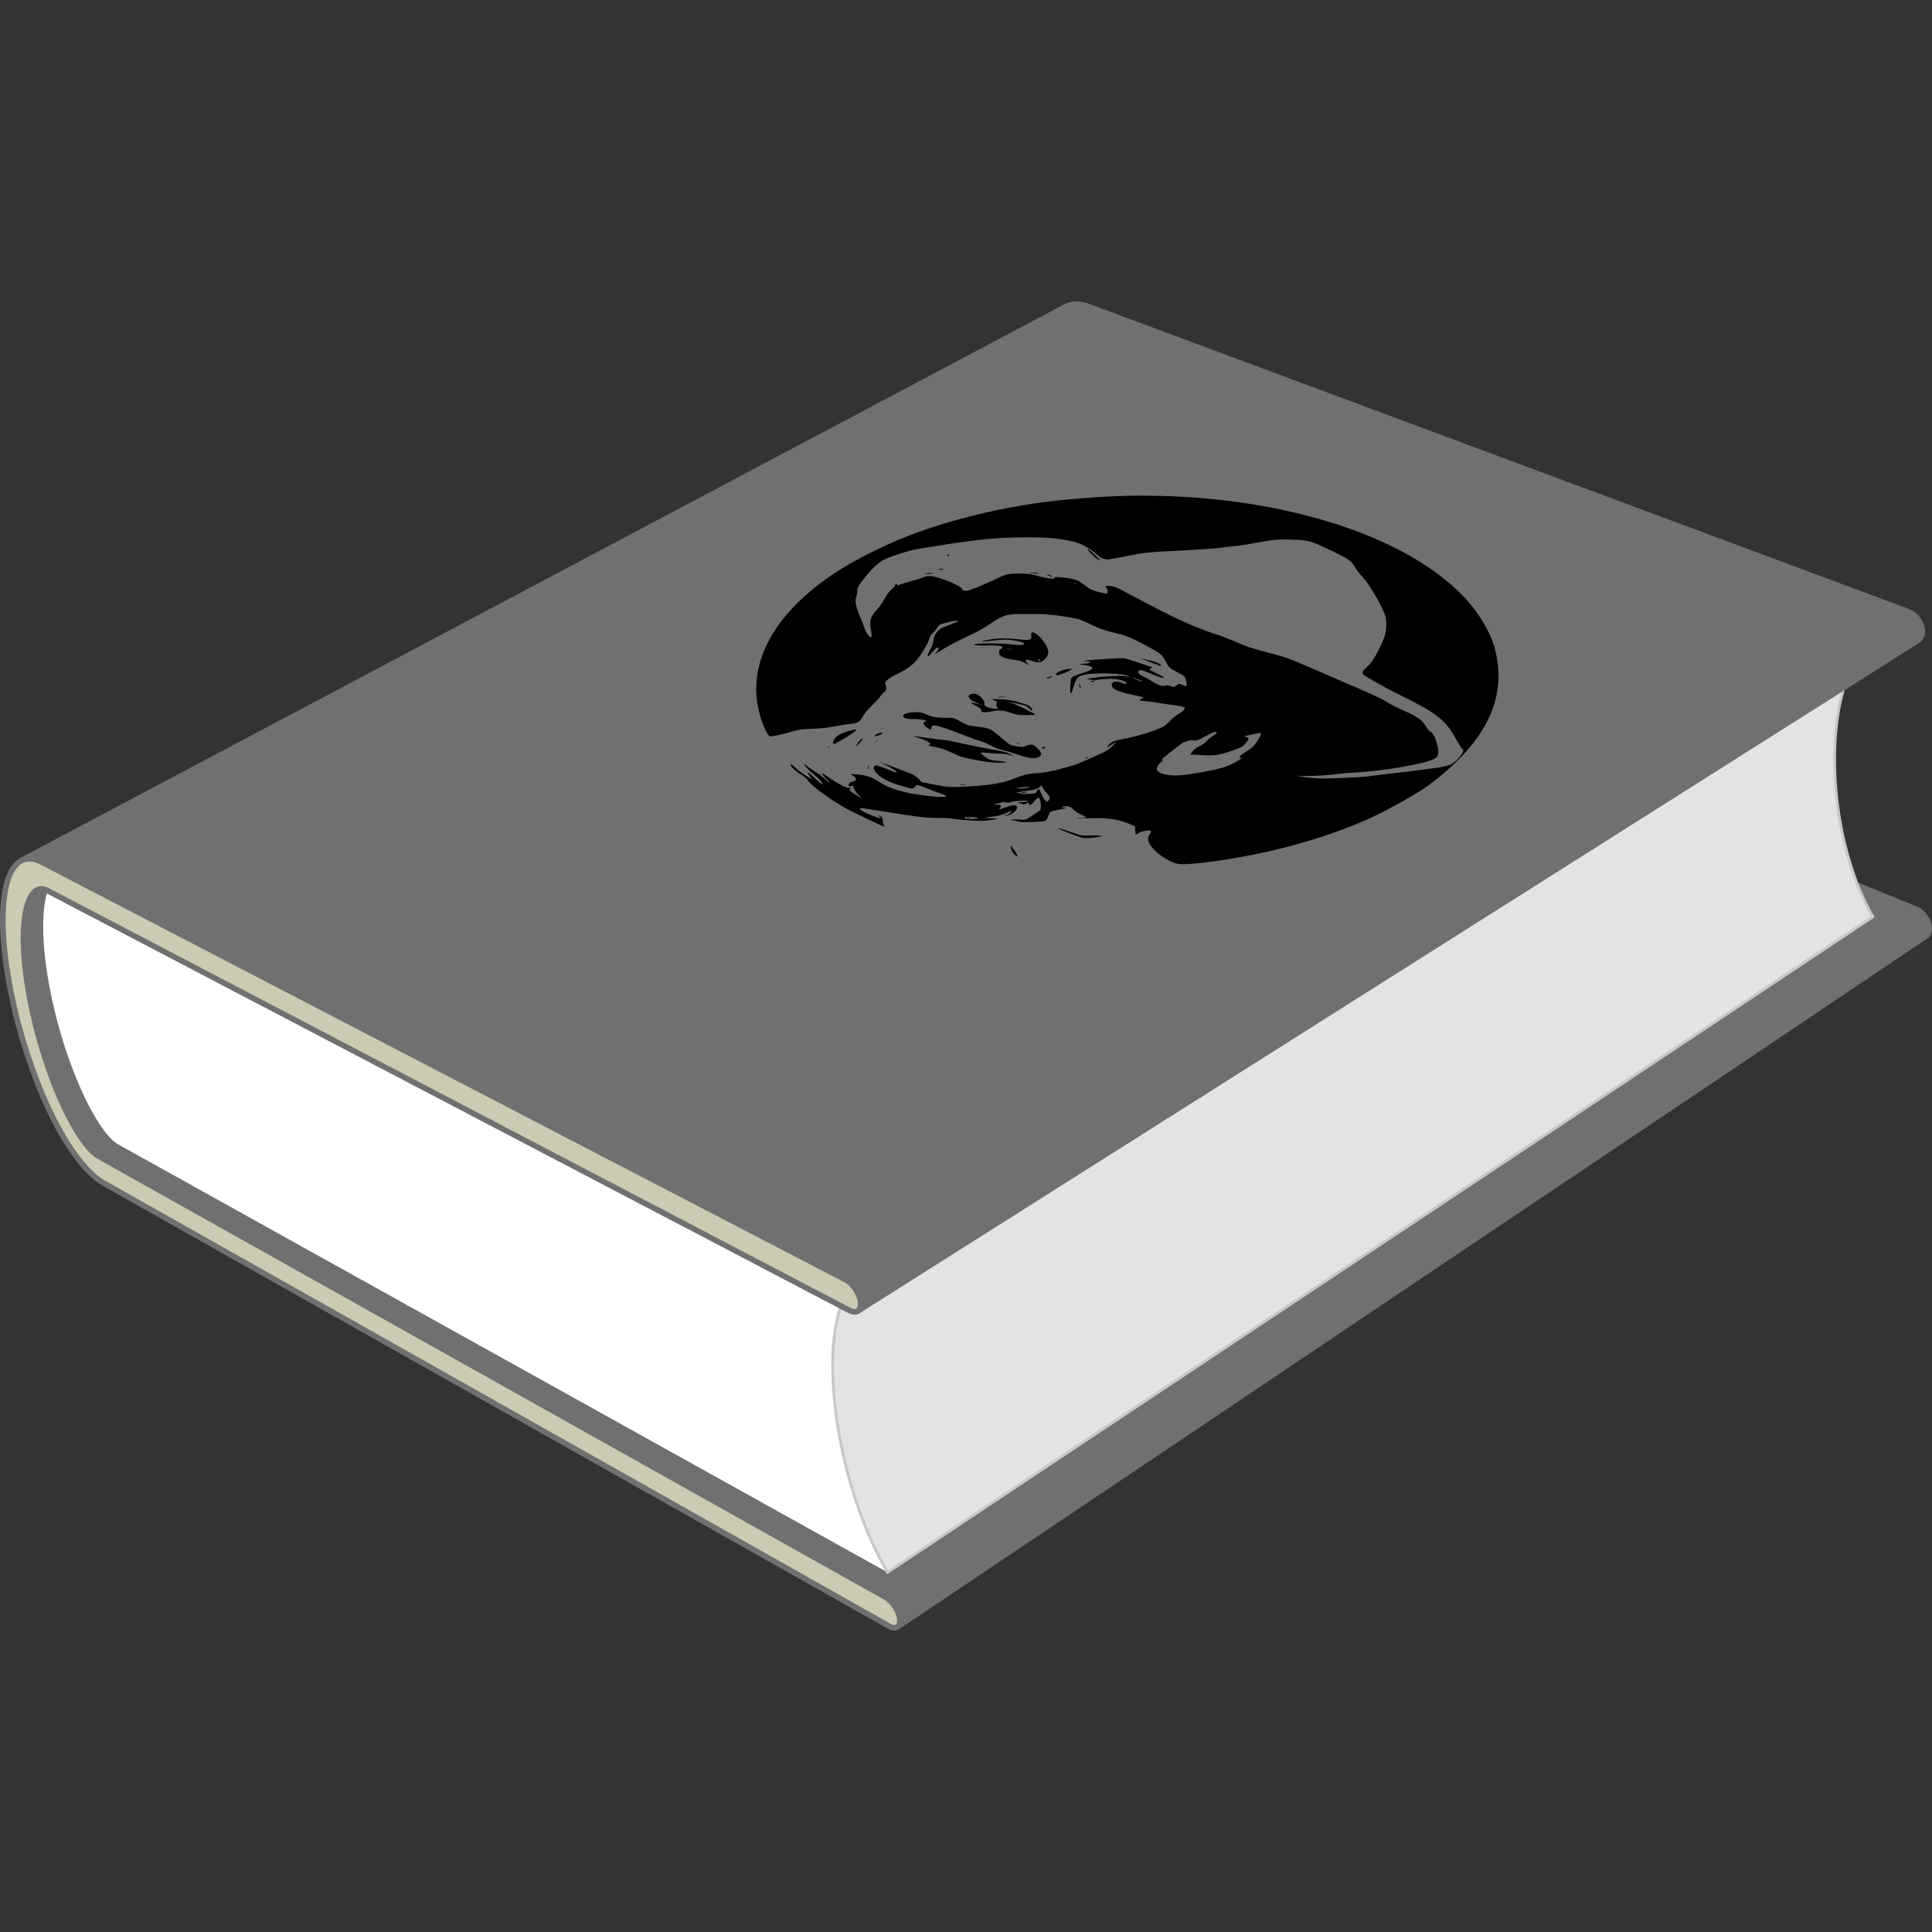
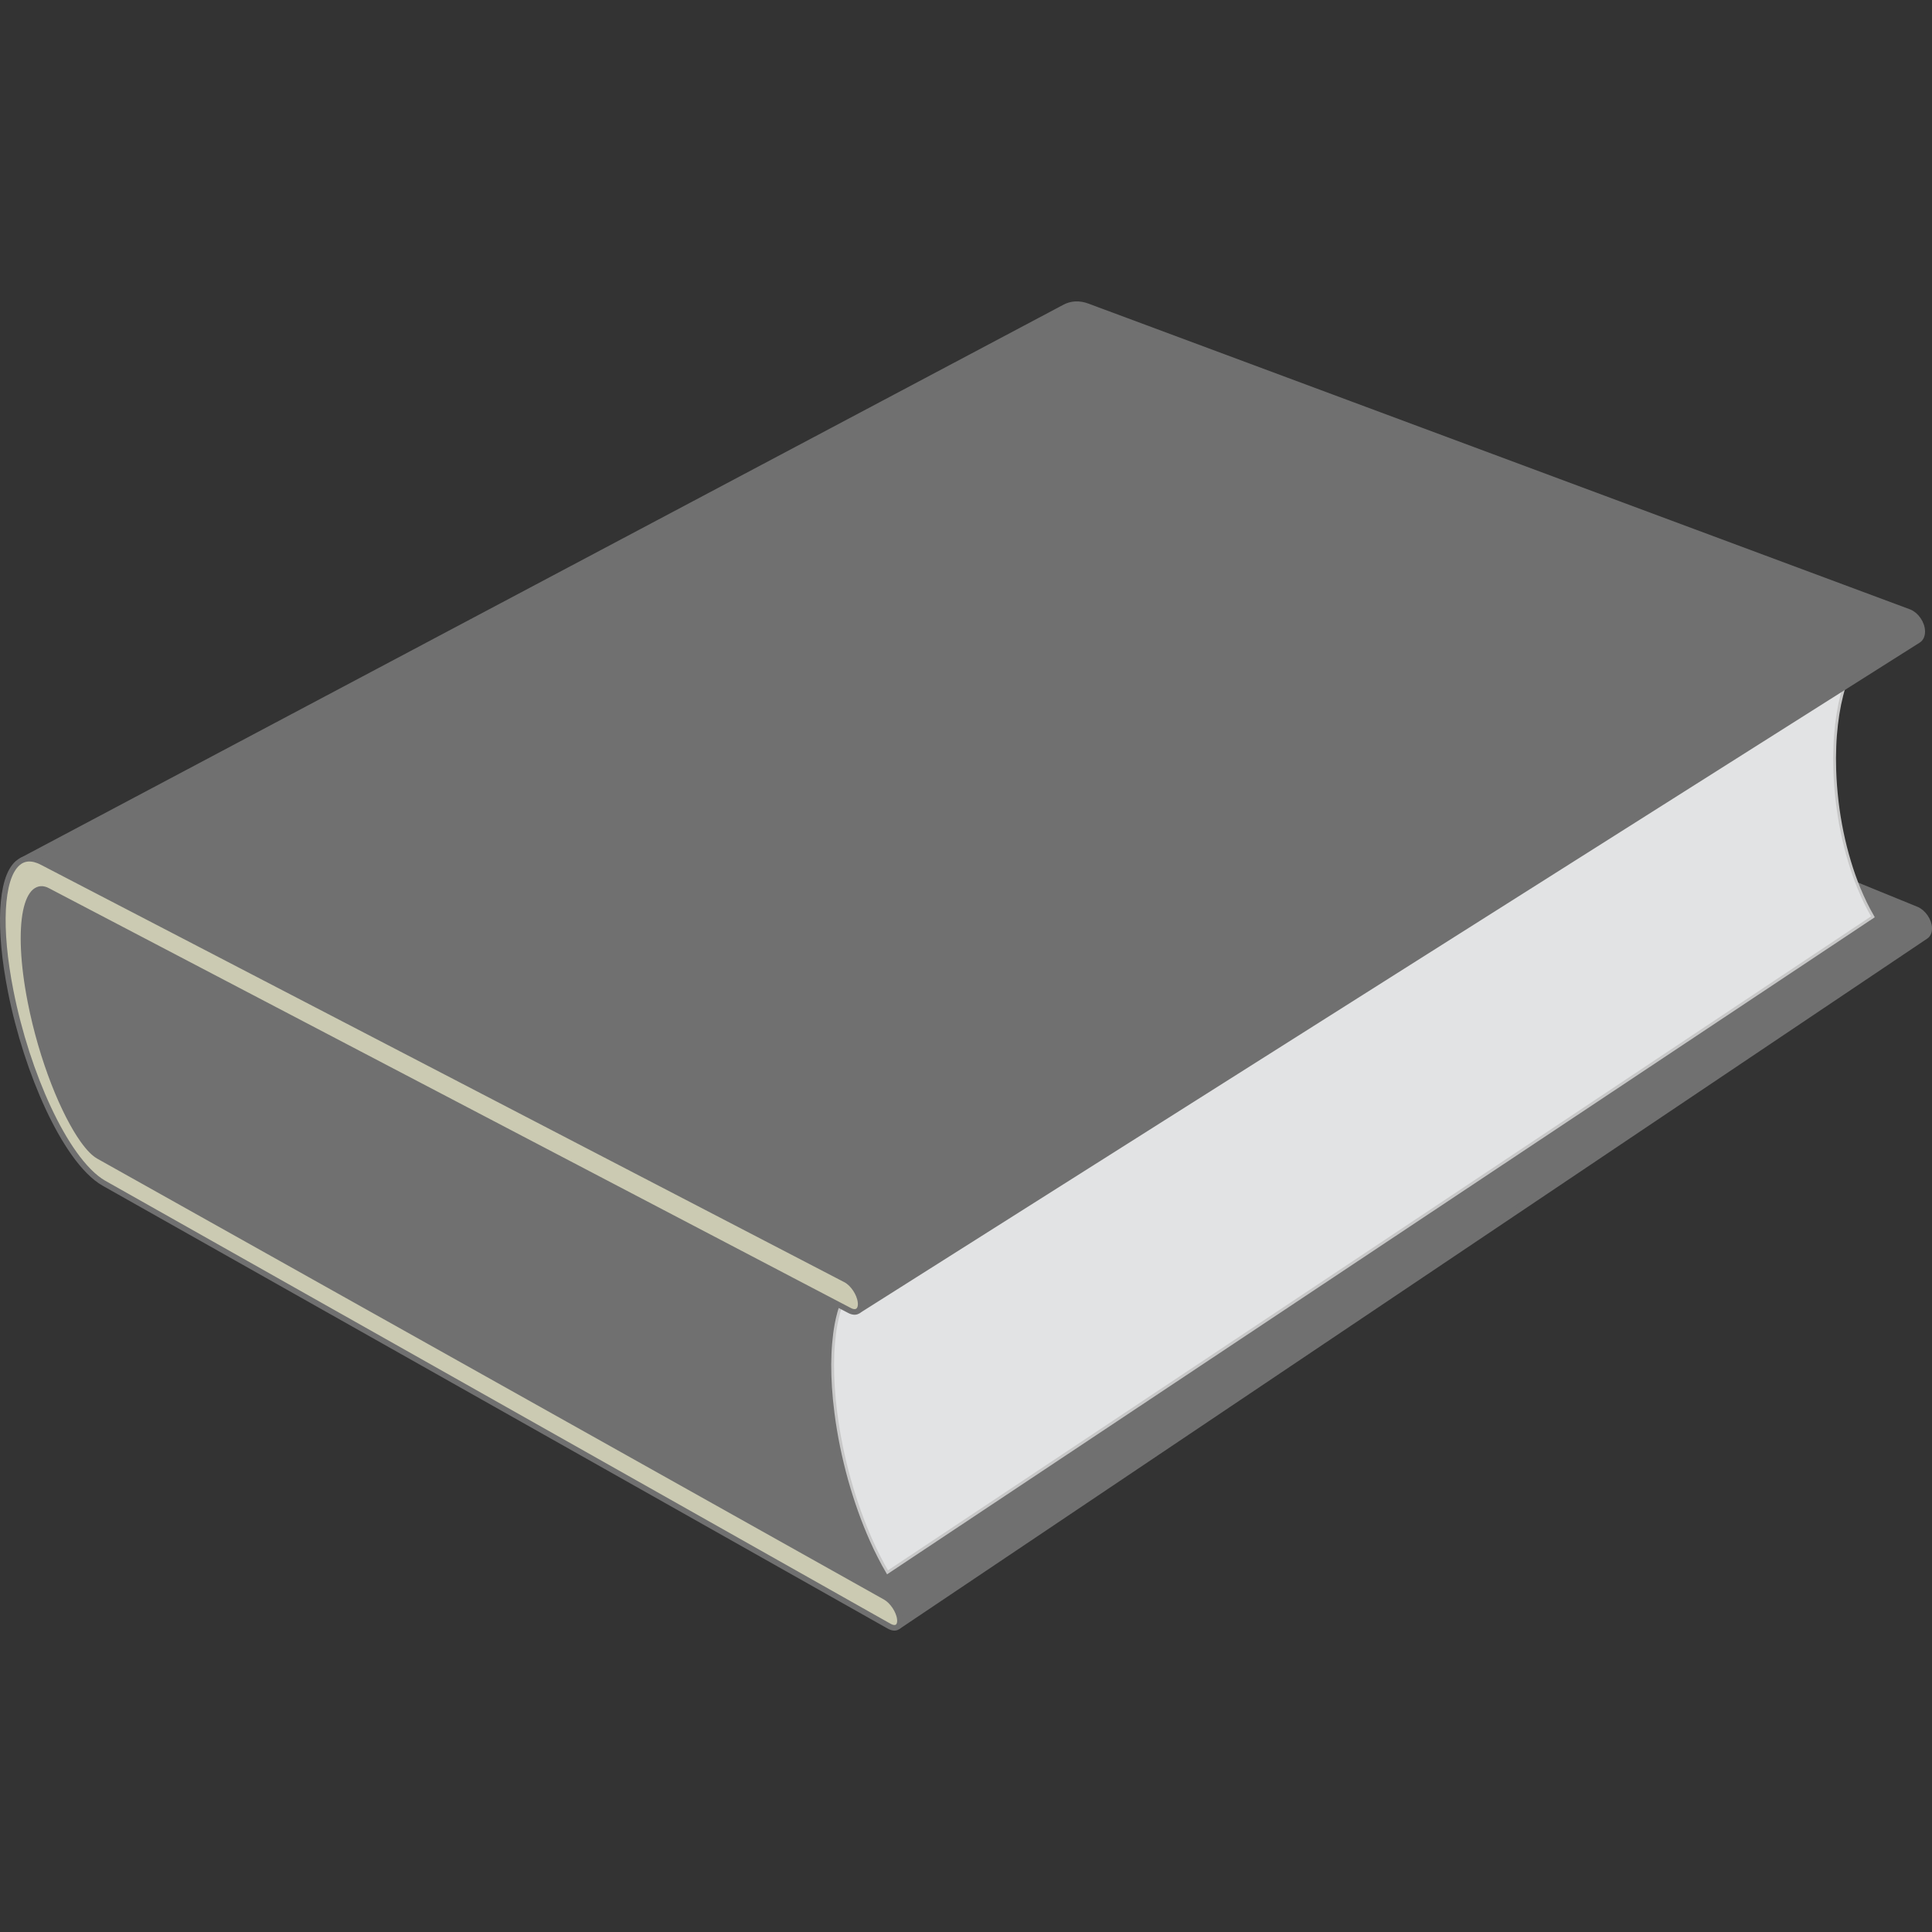
<svg xmlns="http://www.w3.org/2000/svg" xmlns:ns1="http://www.inkscape.org/namespaces/inkscape" xmlns:ns2="http://sodipodi.sourceforge.net/DTD/sodipodi-0.dtd" id="Layer_1" xml:space="preserve" version="1.0" viewBox="0 0 686.931 686.931" ns1:version="1.4.2 (ebf0e94, 2025-05-08)" ns2:docname="voks_grey_P_lineart.svg" width="686.931" height="686.931">
  <rect x="0" y="0" width="686.931" height="686.931" fill="#333333" stroke="none" />
  <defs id="defs1">
    <ns1:path-effect effect="perspective-envelope" up_left_point="376.618,132.217" up_right_point="573.604,212.644" down_left_point="201.286,227.474" down_right_point="392.132,319.02" id="path-effect4" is_visible="true" lpeversion="1" deform_type="perspective" horizontal_mirror="false" vertical_mirror="false" overflow_perspective="false" />
    <ns1:path-effect effect="envelope" id="path-effect1" is_visible="true" lpeversion="1" yy="true" xx="true" bendpath1="M 7.53,1 H 683.459" bendpath2="M 683.459,1 V 359.001" bendpath3="M 7.53,359.001 H 683.459" bendpath4="M 7.53,1 V 359.001" />
  </defs>
  <ns2:namedview id="namedview1" pagecolor="#ffffff" bordercolor="#000000" borderopacity="0.25" ns1:showpageshadow="2" ns1:pageopacity="0.0" ns1:pagecheckerboard="0" ns1:deskcolor="#d1d1d1" ns1:zoom="0.87281825" ns1:cx="344.85988" ns1:cy="272.10705" ns1:window-width="1920" ns1:window-height="1001" ns1:window-x="-9" ns1:window-y="-9" ns1:window-maximized="1" ns1:current-layer="Layer_1" showgrid="false" />
  <path id="path3" style="fill:#707070;stroke:#707070;stroke-width:2" d="m 685.538,327.962 c -0.24,-0.67 -0.58,-1.33 -1,-1.93 -0.42,-0.61 -0.91,-1.16 -1.46,-1.63 -0.54,-0.46 -1.14,-0.84 -1.76,-1.09 l -285.35,-116.35 c -0.42,-0.174 -0.84,-0.396 -1.27,-0.672 -0.43,-0.276 -0.87,-0.607 -1.32,-1 -0.45,-0.393 -0.91,-0.846 -1.39,-1.367 -0.47,-0.521 -0.96,-1.11 -1.47,-1.772 -0.75,-0.985 -1.52,-2.131 -2.29,-3.42 -0.77,-1.289 -1.54,-2.721 -2.3,-4.277 -0.76,-1.556 -1.51,-3.236 -2.23,-5.022 -0.73,-1.787 -1.42,-3.678 -2.07,-5.657 -0.66,-1.982 -1.28,-4.05 -1.86,-6.186 -0.58,-2.137 -1.11,-4.344 -1.59,-6.602 -0.48,-2.26 -0.9,-4.572 -1.27,-6.919 -0.36,-2.35 -0.66,-4.735 -0.9,-7.138 -0.31,-3.208 -0.49,-6.292 -0.54,-9.219 -0.04,-2.933 0.03,-5.71 0.23,-8.301 0.19,-2.595 0.51,-5.003 0.92,-7.193 0.42,-2.193 0.94,-4.168 1.55,-5.892 0.3,-0.862 0.62,-1.66 0.97,-2.392 0.34,-0.732 0.7,-1.398 1.08,-1.996 0.38,-0.599 0.77,-1.129 1.17,-1.589 0.4,-0.46 0.81,-0.851 1.22,-1.17 0.08,-0.057 0.15,-0.112 0.23,-0.165 0.08,-0.053 0.15,-0.104 0.23,-0.151 0.07,-0.049 0.14,-0.095 0.22,-0.139 0.08,-0.044 0.15,-0.086 0.22,-0.126 -123.45,65.965 -246.9,131.92 -370.35,197.88 -0.063,0.04 -0.126,0.07 -0.19,0.11 -0.064,0.04 -0.127,0.08 -0.19,0.13 -0.063,0.04 -0.126,0.08 -0.189,0.13 -0.062,0.05 -0.125,0.1 -0.188,0.15 -0.344,0.29 -0.675,0.66 -0.988,1.11 -0.313,0.44 -0.609,0.96 -0.884,1.55 -0.274,0.59 -0.528,1.26 -0.757,2 -0.229,0.73 -0.433,1.54 -0.608,2.42 -0.355,1.76 -0.597,3.79 -0.716,6.06 -0.12,2.27 -0.118,4.78 0.012,7.5 0.13,2.72 0.389,5.64 0.783,8.74 0.394,3.1 0.924,6.37 1.597,9.79 0.501,2.57 1.064,5.11 1.678,7.63 0.614,2.52 1.279,5 1.988,7.44 0.708,2.43 1.458,4.82 2.242,7.13 0.783,2.32 1.601,4.57 2.442,6.73 0.836,2.16 1.7,4.23 2.575,6.19 0.875,1.96 1.761,3.81 2.644,5.54 0.883,1.72 1.763,3.31 2.623,4.76 0.861,1.44 1.703,2.73 2.511,3.86 0.544,0.75 1.063,1.43 1.562,2.03 0.499,0.6 0.977,1.13 1.437,1.59 0.46,0.47 0.904,0.86 1.333,1.2 0.429,0.34 0.843,0.62 1.247,0.85 l 279.72,156.76 c 0.62,0.35 1.22,0.82 1.79,1.38 0.57,0.57 1.1,1.22 1.56,1.91 0.46,0.69 0.86,1.43 1.16,2.18 0.31,0.74 0.52,1.49 0.6,2.2 0.05,0.36 0.06,0.69 0.04,1 -0.02,0.3 -0.06,0.57 -0.14,0.82 -0.08,0.25 -0.18,0.46 -0.31,0.64 -0.13,0.19 -0.28,0.34 -0.45,0.46 121.86,-81.86 243.73,-163.72 365.6,-245.58 0.2,-0.13 0.38,-0.3 0.54,-0.49 0.15,-0.19 0.29,-0.41 0.4,-0.65 0.1,-0.25 0.19,-0.52 0.24,-0.81 0.05,-0.29 0.08,-0.61 0.07,-0.94 -0.01,-0.67 -0.16,-1.36 -0.4,-2.04 z" />
  <g id="g15" transform="translate(0.008,107.162)">
    <g id="g17">
      <g id="g19">
        <g id="g21">
-           <path id="path23" style="fill:#ffffff" d="m 297.16,394.96 c 0.51,4.06 1.19,8.1 2,12.1 0.82,4 1.77,7.94 2.85,11.81 1.08,3.85 2.28,7.63 3.59,11.28 1.3,3.65 2.72,7.18 4.23,10.56 0.45,0.99 0.9,1.96 1.36,2.92 0.45,0.96 0.92,1.91 1.4,2.84 0.48,0.93 0.96,1.85 1.45,2.75 0.5,0.91 1,1.8 1.51,2.67 L 42.07,299.76 c -0.411,-0.23 -0.828,-0.51 -1.26,-0.85 -0.432,-0.34 -0.877,-0.73 -1.34,-1.2 -0.463,-0.47 -0.943,-0.99 -1.444,-1.6 -0.501,-0.6 -1.022,-1.28 -1.568,-2.04 -0.812,-1.12 -1.656,-2.42 -2.52,-3.87 -0.864,-1.44 -1.745,-3.04 -2.63,-4.77 -0.885,-1.73 -1.772,-3.59 -2.648,-5.56 -0.876,-1.97 -1.739,-4.04 -2.576,-6.21 -0.841,-2.17 -1.657,-4.42 -2.439,-6.75 -0.783,-2.32 -1.531,-4.72 -2.236,-7.16 -0.706,-2.44 -1.368,-4.94 -1.979,-7.46 -0.61,-2.53 -1.169,-5.09 -1.665,-7.66 -0.667,-3.43 -1.189,-6.72 -1.575,-9.83 -0.387,-3.12 -0.637,-6.05 -0.758,-8.78 -0.122,-2.73 -0.114,-5.26 0.016,-7.54 0.129,-2.28 0.38,-4.32 0.746,-6.09 0.18,-0.88 0.389,-1.69 0.623,-2.44 0.234,-0.74 0.493,-1.41 0.772,-2 0.28,-0.6 0.581,-1.12 0.898,-1.57 0.318,-0.44 0.653,-0.82 1.001,-1.11 0.354,-0.3 0.714,-0.52 1.08,-0.67 0.366,-0.16 0.738,-0.24 1.117,-0.26 0.38,-0.02 0.767,0.02 1.161,0.12 0.395,0.1 0.798,0.26 1.211,0.47 l 278.84,144.79 c -0.68,0.8 -1.3,1.71 -1.86,2.72 -0.57,1 -1.09,2.1 -1.56,3.28 -0.46,1.18 -0.88,2.45 -1.26,3.8 -0.37,1.35 -0.69,2.78 -0.98,4.29 -0.38,2.08 -0.67,4.31 -0.87,6.67 -0.2,2.36 -0.31,4.85 -0.32,7.46 -0.02,2.61 0.07,5.34 0.25,8.18 0.19,2.84 0.47,5.79 0.86,8.84 z" />
-         </g>
+           </g>
        <path id="path25" style="fill:#9c4227;stroke:#9c4227" d="m 378.6,15.184 c -0.36,-0.131 -0.7,-0.229 -1.05,-0.289 -0.35,-0.06 -0.69,-0.084 -1.03,-0.068 -0.35,0.016 -0.69,0.071 -1.04,0.169 -0.34,0.098 -0.68,0.237 -1.03,0.422 -118.07,63.111 -236.13,126.22 -354.2,189.33 0.301,-0.16 0.603,-0.27 0.909,-0.34 0.307,-0.07 0.618,-0.09 0.934,-0.07 0.316,0.02 0.638,0.08 0.965,0.18 0.327,0.1 0.66,0.23 0.999,0.41 l 278.84,144.79 360.36,-226.93 -284.66,-107.61 z" />
        <path id="path27" style="fill:#e2e3e4;stroke:#c8c8c8" d="m 664.59,216.43 c -0.43,-0.8 -0.85,-1.62 -1.26,-2.46 -0.41,-0.84 -0.81,-1.69 -1.19,-2.55 -0.39,-0.86 -0.77,-1.74 -1.14,-2.64 -1.25,-3.05 -2.39,-6.26 -3.39,-9.6 -1.01,-3.34 -1.89,-6.8 -2.63,-10.36 -0.74,-3.57 -1.34,-7.23 -1.78,-10.95 -0.44,-3.73 -0.73,-7.51 -0.85,-11.33 -0.09,-2.86 -0.08,-5.64 0.03,-8.33 0.1,-2.69 0.31,-5.28 0.6,-7.77 0.29,-2.5 0.67,-4.88 1.13,-7.15 0.47,-2.27 1.02,-4.43 1.65,-6.45 0.45,-1.47 0.95,-2.86 1.49,-4.19 0.54,-1.33 1.12,-2.59 1.74,-3.77 0.63,-1.18 1.29,-2.28 2,-3.3 0.71,-1.01 1.47,-1.95 2.27,-2.79 L 302.89,349.72 c -0.67,0.8 -1.29,1.71 -1.85,2.71 -0.57,1.01 -1.09,2.1 -1.56,3.29 -0.47,1.18 -0.88,2.45 -1.26,3.8 -0.37,1.35 -0.7,2.78 -0.98,4.29 -0.38,2.08 -0.67,4.31 -0.87,6.67 -0.21,2.35 -0.31,4.85 -0.33,7.46 -0.01,2.61 0.08,5.34 0.26,8.18 0.18,2.84 0.47,5.79 0.86,8.84 0.51,4.06 1.19,8.1 2,12.1 0.82,4 1.77,7.94 2.85,11.81 1.08,3.85 2.28,7.63 3.59,11.28 1.3,3.65 2.72,7.18 4.23,10.56 0.45,0.99 0.9,1.96 1.35,2.92 0.46,0.96 0.93,1.91 1.41,2.84 0.47,0.93 0.96,1.85 1.45,2.75 0.5,0.91 1,1.8 1.51,2.67 L 665.91,218.81 c -0.45,-0.78 -0.89,-1.57 -1.32,-2.38 z" />
      </g>
    </g>
  </g>
  <path id="path29" style="fill:#707070;stroke:#707070;stroke-width:2" d="m 683.042,115.129 c -0.25,-0.7 -0.6,-1.37 -1.03,-1.99 -0.43,-0.62 -0.93,-1.18 -1.49,-1.65 -0.56,-0.46 -1.17,-0.83 -1.81,-1.07 -48.67,-18.113 -243.35,-90.567 -292.02,-108.68 -0.77,-0.289 -1.51,-0.487 -2.24,-0.606 -0.72,-0.118 -1.42,-0.157 -2.1,-0.122 -0.68,0.035 -1.33,0.144 -1.95,0.319 -0.63,0.175 -1.23,0.417 -1.8,0.72 C 334.164,25.62 51.961,175.29 7.522,198.86 c 0.489,-0.26 1.012,-0.45 1.566,-0.57 0.554,-0.12 1.142,-0.16 1.761,-0.12 0.619,0.03 1.27,0.15 1.95,0.35 0.681,0.2 1.391,0.49 2.13,0.88 0,0 285.76,148.46 285.76,148.46 0.63,0.33 1.25,0.8 1.84,1.36 0.58,0.56 1.12,1.22 1.6,1.93 0.48,0.71 0.89,1.48 1.2,2.25 0.31,0.78 0.53,1.57 0.62,2.32 0.05,0.41 0.07,0.78 0.04,1.13 -0.02,0.34 -0.08,0.65 -0.16,0.93 -0.09,0.27 -0.21,0.52 -0.36,0.72 -0.15,0.2 -0.33,0.37 -0.53,0.5 9.405,-5.949 367.665,-232.571 377.07,-238.52 0.23,-0.14 0.44,-0.32 0.62,-0.53 0.18,-0.21 0.33,-0.46 0.46,-0.73 0.12,-0.27 0.22,-0.57 0.28,-0.9 0.06,-0.33 0.09,-0.68 0.08,-1.06 -0.02,-0.71 -0.16,-1.43 -0.41,-2.13 z" transform="translate(0.008,107.162)" ns1:original-d="m 683.05,115.13 c -0.25,-0.7 -0.6,-1.37 -1.03,-1.99 -0.43,-0.62 -0.93,-1.18 -1.49,-1.65 -0.56,-0.46 -1.17,-0.83 -1.81,-1.07 L 386.7,1.74 c -0.77,-0.289 -1.51,-0.487 -2.24,-0.606 -0.72,-0.118 -1.42,-0.157 -2.1,-0.122 -0.68,0.035 -1.33,0.144 -1.95,0.319 -0.63,0.175 -1.23,0.417 -1.8,0.72 -123.69,65.605 -247.39,131.21 -371.08,196.81 0.489,-0.26 1.012,-0.45 1.566,-0.57 0.554,-0.12 1.142,-0.16 1.761,-0.12 0.619,0.03 1.27,0.15 1.95,0.35 0.681,0.2 1.391,0.49 2.13,0.88 l 285.76,148.46 c 0.63,0.33 1.25,0.8 1.84,1.36 0.58,0.56 1.12,1.22 1.6,1.93 0.48,0.71 0.89,1.48 1.2,2.25 0.31,0.78 0.53,1.57 0.62,2.32 0.05,0.41 0.07,0.78 0.04,1.13 -0.02,0.34 -0.08,0.65 -0.16,0.93 -0.09,0.27 -0.21,0.52 -0.36,0.72 -0.15,0.2 -0.33,0.37 -0.53,0.5 125.69,-79.51 251.37,-159.01 377.07,-238.52 0.23,-0.14 0.44,-0.32 0.62,-0.53 0.18,-0.21 0.33,-0.46 0.46,-0.73 0.12,-0.27 0.22,-0.57 0.28,-0.9 0.06,-0.33 0.09,-0.68 0.08,-1.06 -0.02,-0.71 -0.16,-1.43 -0.41,-2.13 z" ns1:path-effect="#path-effect1" />
  <g id="g31" transform="translate(0.008,107.162)" style="fill:#9c4227;fill-opacity:1;stroke:#b7965b">
    <path id="path33" style="fill:#cbcab2;stroke:#707070;stroke-width:2;fill-opacity:1" d="m 14.937,199.4 285.76,148.46 c 0.63,0.33 1.25,0.8 1.84,1.36 0.58,0.56 1.12,1.22 1.6,1.93 0.48,0.71 0.89,1.48 1.2,2.25 0.31,0.78 0.53,1.57 0.62,2.32 0.1,0.76 0.06,1.41 -0.09,1.95 -0.15,0.53 -0.41,0.94 -0.77,1.22 -0.35,0.28 -0.79,0.42 -1.31,0.41 -0.51,-0.01 -1.09,-0.17 -1.72,-0.5 L 16.917,209.52 c -0.411,-0.22 -0.812,-0.38 -1.203,-0.48 -0.391,-0.1 -0.775,-0.14 -1.151,-0.12 -0.375,0.02 -0.744,0.1 -1.105,0.26 -0.362,0.15 -0.717,0.37 -1.067,0.66 -0.344,0.29 -0.675,0.66 -0.988,1.11 -0.313,0.44 -0.609,0.96 -0.884,1.55 -0.274,0.59 -0.528,1.26 -0.757,2 -0.229,0.73 -0.433,1.54 -0.608,2.42 -0.355,1.76 -0.597,3.79 -0.716,6.06 -0.12,2.27 -0.118,4.78 0.012,7.5 0.13,2.72 0.389,5.64 0.783,8.74 0.394,3.1 0.924,6.37 1.597,9.79 0.501,2.57 1.064,5.11 1.678,7.63 0.614,2.52 1.279,5 1.988,7.44 0.708,2.43 1.458,4.82 2.242,7.13 0.783,2.32 1.601,4.57 2.442,6.73 0.836,2.16 1.7,4.23 2.575,6.19 0.875,1.96 1.761,3.81 2.644,5.54 0.883,1.72 1.763,3.31 2.623,4.76 0.861,1.44 1.703,2.73 2.511,3.86 0.544,0.75 1.063,1.43 1.562,2.03 0.499,0.6 0.977,1.13 1.437,1.59 0.46,0.47 0.904,0.86 1.333,1.2 0.429,0.34 0.843,0.62 1.247,0.85 l 279.72,156.76 c 0.61,0.35 1.21,0.82 1.78,1.38 0.57,0.57 1.1,1.22 1.56,1.91 0.46,0.69 0.86,1.43 1.16,2.18 0.31,0.74 0.52,1.49 0.6,2.2 0.09,0.71 0.05,1.32 -0.1,1.81 -0.15,0.49 -0.41,0.86 -0.75,1.1 -0.35,0.24 -0.78,0.34 -1.28,0.3 -0.51,-0.04 -1.07,-0.23 -1.69,-0.58 L 36.952,313.54 c -0.9,-0.51 -1.803,-1.13 -2.704,-1.85 -0.9,-0.72 -1.799,-1.53 -2.689,-2.43 -0.889,-0.9 -1.769,-1.88 -2.633,-2.92 -0.863,-1.04 -1.71,-2.15 -2.533,-3.3 -0.831,-1.16 -1.645,-2.38 -2.443,-3.64 -0.798,-1.26 -1.581,-2.57 -2.348,-3.93 -0.768,-1.35 -1.52,-2.75 -2.257,-4.19 -0.737,-1.44 -1.46,-2.92 -2.168,-4.43 -1.412,-3.03 -2.77,-6.22 -4.058,-9.52 C 11.83,274.02 10.61,270.6 9.474,267.09 8.337,263.57 7.285,259.97 6.331,256.31 5.376,252.65 4.519,248.93 3.778,245.19 3.224,242.38 2.755,239.66 2.368,237.04 1.981,234.41 1.677,231.88 1.454,229.45 1.231,227.02 1.09,224.7 1.028,222.49 c -0.062,-2.21 -0.043,-4.3 0.054,-6.26 0.103,-1.95 0.28,-3.79 0.538,-5.48 0.258,-1.7 0.597,-3.25 1.021,-4.65 0.425,-1.4 0.935,-2.64 1.537,-3.71 0.603,-1.06 1.297,-1.95 2.088,-2.65 0.523,-0.46 1.098,-0.83 1.724,-1.1 0.626,-0.27 1.303,-0.43 2.028,-0.48 0.726,-0.04 1.499,0.03 2.318,0.23 0.819,0.21 1.684,0.53 2.593,1.01 z" />
  </g>
-   <path style="fill:#000000;stroke-width:1.148" d="m 285.918,267.976 c -5.841,-3.257 -11.943,-7.692 -13.521,-9.82 -0.624,-0.842 -1.842,-1.886 -2.971,-2.547 -1.856,-1.088 -4.082,-3.4 -3.303,-3.429 0.213,-0.008 0.844,0.455 1.403,1.028 0.93,0.954 2.018,1.759 5.136,3.796 1.095,0.716 1.097,0.703 0.111,-0.736 -1.31,-1.91 -0.527,-1.546 1.874,0.873 1.06,1.068 2.169,1.99 2.463,2.047 0.816,0.16 -0.905,-1.91 -2.858,-3.441 -1.681,-1.318 -3.747,-3.564 -3.294,-3.581 0.123,-0.005 0.578,0.313 1.011,0.705 0.433,0.393 1.77,1.316 2.973,2.054 1.203,0.738 2.732,1.898 3.396,2.578 0.664,0.681 1.274,1.201 1.353,1.157 0.152,-0.085 -0.277,-0.611 -1.992,-2.441 -1.316,-1.405 -0.209,-0.936 2.696,1.145 2.38,1.705 5.811,3.43 6.289,3.163 0.559,-0.313 0.923,0.078 0.469,0.504 -0.342,0.321 0.013,0.694 1.668,1.753 1.158,0.741 2.193,1.349 2.298,1.35 0.105,9e-4 -0.207,-0.364 -0.694,-0.811 -1.177,-1.081 -2.209,-2.701 -2.098,-3.291 0.08,-0.427 0.033,-0.445 -0.455,-0.171 -0.299,0.168 -0.77,0.197 -1.046,0.066 -0.683,-0.325 0.251,-1.418 1.401,-1.641 1.321,-0.256 1.372,-1.084 0.121,-1.922 l -1.057,-0.708 2.149,0.124 c 2.964,0.171 5.449,0.931 7.474,2.287 4.084,2.734 8.666,4.163 16.695,5.202 7.768,1.005 9.945,0.586 5.017,-0.966 -1.254,-0.395 -3.068,-1.09 -4.033,-1.544 -2.154,-1.015 -4.379,-1.514 -4.094,-0.919 0.105,0.219 0.058,0.338 -0.105,0.264 -0.163,-0.074 -0.324,0.066 -0.36,0.311 -0.088,0.611 -1.208,0.453 -5.162,-0.728 -4.107,-1.226 -7.239,-2.937 -8.58,-4.684 -1.042,-1.357 -0.898,-2.501 0.301,-2.4 0.358,0.03 2.185,0.666 4.062,1.413 3.229,1.286 3.387,1.323 2.847,0.659 -0.314,-0.387 -1.735,-1.276 -3.156,-1.977 l -2.579,-1.272 2.238,0.783 c 1.232,0.431 4.015,1.458 6.186,2.282 3.613,1.372 4.066,1.611 5.227,2.757 l 1.273,1.257 3.999,0.808 c 5.231,1.056 6.298,1.119 12.758,0.744 7.691,-0.446 12.148,-1.218 15.957,-2.764 3.578,-1.452 5.304,-1.849 8.779,-2.017 1.793,-0.087 4.173,-0.533 7.839,-1.469 5.347,-1.365 5.38,-1.378 15.292,-5.876 1.278,-0.58 2.206,-1.26 3.279,-2.396 l 1.492,-1.584 -1.918,1.229 c -1.857,1.19 -1.898,1.203 -1.261,0.398 0.977,-1.234 2.204,-1.855 4.337,-2.194 4.762,-0.757 12.813,-3.176 15.314,-4.599 0.547,-0.311 1.582,-1.214 2.301,-2.005 0.718,-0.791 2.035,-1.854 2.926,-2.364 1.885,-1.077 2.709,-2.007 2.215,-2.494 -0.192,-0.189 -2.186,-0.584 -4.43,-0.877 -2.242,-0.293 -4.545,-0.64 -5.119,-0.771 -0.574,-0.131 -2.203,-0.342 -3.618,-0.469 -1.415,-0.127 -2.632,-0.257 -2.706,-0.29 -0.073,-0.033 0.224,-0.311 0.661,-0.618 l 0.795,-0.558 -3.947,-0.861 c -5.154,-1.125 -7.067,-1.946 -7.375,-3.165 -0.373,-1.475 1.4,-2.023 3.512,-1.087 0.767,0.34 1.264,0.413 1.585,0.231 0.642,-0.362 -1.474,-1.276 -3.638,-1.571 -1.741,-0.238 -6.258,0.003 -6.907,0.368 -0.206,0.116 -0.711,0.133 -1.122,0.038 -0.41,-0.095 -1.163,-0.244 -1.672,-0.329 -0.918,-0.154 -0.913,-0.157 0.638,-0.387 4.332,-0.643 10.326,-1.008 12.162,-0.741 1.873,0.273 1.917,0.266 0.992,-0.15 -1.791,-0.804 -10.687,-1.131 -14.207,-0.524 -3.634,0.627 -3.85,0.844 -5.193,5.204 -0.274,0.89 -0.609,1.624 -0.744,1.629 -0.403,0.016 -0.188,-4.859 0.243,-5.515 0.321,-0.489 0.986,-0.793 3.452,-1.578 3.809,-1.212 4.624,-1.76 3.531,-2.376 -0.442,-0.249 -1.477,-0.532 -2.299,-0.628 -2.195,-0.257 -2.218,-0.382 -0.089,-0.491 1.424,-0.073 1.893,-0.19 1.872,-0.466 -0.021,-0.276 -0.398,-0.392 -1.507,-0.461 -1.104,-0.069 -0.602,-0.164 1.981,-0.373 5.572,-0.451 10.773,-0.732 11.692,-0.632 0.469,0.051 2.335,0.599 4.149,1.218 1.816,0.62 3.956,1.334 4.753,1.587 1.348,0.427 1.392,0.487 0.63,0.835 -0.8,0.366 -0.749,0.409 2.061,1.733 2.796,1.317 3.375,1.903 1.409,1.427 -0.524,-0.127 -2.223,-0.788 -3.773,-1.468 -2.304,-1.009 -2.946,-1.198 -3.543,-1.038 -1.174,0.315 -0.573,1.417 1.2,2.2 0.845,0.373 2.327,1.188 3.294,1.812 1.918,1.237 3.736,1.838 4.41,1.456 0.474,-0.268 1.529,-0.138 2.558,0.315 0.582,0.257 0.787,0.201 1.538,-0.421 0.859,-0.711 0.874,-0.713 2.101,-0.173 0.68,0.299 1.341,0.484 1.467,0.41 0.125,-0.074 0.056,-0.895 -0.156,-1.825 -0.381,-1.671 -0.411,-1.7 -3.171,-3.136 -2.355,-1.225 -2.885,-1.641 -3.467,-2.722 -1.763,-3.275 -1.988,-3.526 -4.503,-5.025 -1.378,-0.821 -4.233,-2.338 -6.343,-3.371 -3.529,-1.727 -4.167,-1.955 -8.19,-2.932 -3.961,-0.962 -4.697,-1.223 -8.173,-2.899 -3.201,-1.543 -4.161,-1.901 -6.025,-2.246 -5.437,-1.006 -9.863,-1.492 -13.159,-1.446 -1.908,0.026 -4.724,0.029 -6.259,0.005 -4.329,-0.067 -5.803,0.418 -10.19,3.354 -2.859,1.913 -4.453,2.793 -8.356,4.613 -2.656,1.238 -6.348,3.171 -8.204,4.295 l -3.379,2.046 0.845,-1.002 c 0.83,-0.985 0.73,-1.752 -0.164,-1.257 -0.251,0.139 -1.034,0.947 -1.742,1.796 -1.661,1.994 -1.874,1.395 -0.452,-1.264 0.568,-1.062 1.054,-2.558 1.082,-3.325 0.055,-1.538 1.749,-3.861 3.231,-4.435 0.512,-0.198 1.986,-0.766 3.276,-1.262 1.29,-0.496 2.34,-0.99 2.335,-1.098 -0.014,-0.304 -1.912,-0.026 -4.442,0.65 -2.278,0.609 -2.294,0.617 -2.846,1.548 -0.306,0.515 -1.045,1.381 -1.644,1.924 -0.599,0.543 -1.218,1.56 -1.377,2.259 -0.159,0.7 -1.166,2.684 -2.24,4.412 -2.382,3.831 -4.463,5.732 -8.367,7.638 -3.721,1.816 -5.398,3.112 -5.042,3.899 0.618,1.363 0.504,2.348 -0.342,2.943 -0.48,0.338 -1.143,1.067 -1.472,1.619 -0.33,0.553 -1.6,1.932 -2.824,3.064 -1.225,1.134 -2.721,2.927 -3.324,3.984 -1.207,2.116 -1.681,2.368 -5.152,2.746 -0.932,0.101 -3.377,0.494 -5.434,0.872 -2.298,0.422 -5.264,0.726 -7.69,0.787 -3.085,0.078 -4.445,0.249 -6.231,0.783 -3.407,1.02 -8.143,2.074 -8.518,1.896 -1.135,-0.538 -3.1,-5.186 -4.095,-9.673 -3.036,-13.686 2.792,-27.875 16.225,-39.978 7.823,-7.049 16.533,-12.492 29.478,-18.439 17.501,-8.04 41.891,-14.152 64.399,-16.144 14.136,-1.251 21.44,-1.533 32.807,-1.264 37.595,0.888 72.921,10.211 95.357,25.423 8.825,5.983 15.312,12.484 19.384,19.465 3.035,5.204 4.095,8.005 4.978,13.182 2.713,15.906 -5.415,30.897 -24.695,45.045 -4.23,3.104 -15.953,9.569 -22.307,12.297 -15.877,6.819 -33.525,11.62 -52.99,14.412 -6.851,0.983 -11.603,1.33 -13.53,0.989 -2.57,-0.455 -6.685,-3.005 -8.834,-5.471 -1.912,-2.193 -2.227,-3.82 -1.018,-5.227 0.382,-0.444 0.473,-0.91 0.203,-1.035 -0.755,-0.349 -3.208,0.107 -4.332,0.805 l -1.008,0.626 -0.127,-1.553 -0.127,-1.55 -2.704,-1.095 c -3.485,-1.411 -7.472,-1.921 -13.298,-1.704 -2.33,0.087 -4.376,0.096 -4.549,0.02 -0.173,-0.075 0.396,-0.119 1.263,-0.096 0.868,0.023 1.712,-0.035 1.876,-0.129 0.164,-0.094 -0.592,-0.584 -1.679,-1.089 -1.086,-0.504 -2.401,-1.359 -2.921,-1.899 -0.878,-0.91 -1.048,-0.988 -2.361,-1.082 -0.778,-0.056 -1.463,0.026 -1.523,0.182 -0.071,0.184 0.192,0.287 0.752,0.294 1.222,0.015 0.787,0.18 -2.004,0.757 -1.344,0.278 -2.629,0.612 -2.855,0.741 -0.226,0.13 -0.6,0.824 -0.831,1.542 -0.47,1.462 -0.881,1.799 -2.316,1.899 -4.543,0.316 -7.205,0.321 -8.243,0.014 -0.667,-0.197 -1.677,-0.413 -2.244,-0.48 -1.028,-0.122 -1.027,-0.123 0.357,-0.213 0.764,-0.05 2.036,-0.028 2.828,0.05 1.394,0.136 1.513,0.094 3.767,-1.312 1.279,-0.798 2.597,-1.709 2.93,-2.024 0.594,-0.564 0.237,-4.177 -0.441,-4.493 -0.196,-0.091 -0.849,0.426 -1.505,1.192 -1.318,1.54 -1.955,1.861 -2.005,1.013 -0.033,-0.55 -0.082,-0.556 -0.86,-0.113 -0.6,0.342 -1.005,0.387 -1.48,0.165 -0.36,-0.168 -1.02,-0.388 -1.468,-0.489 -0.457,-0.103 0.105,-0.182 1.281,-0.179 1.152,0.002 2.215,-0.131 2.36,-0.297 0.164,-0.187 -0.913,-0.255 -2.83,-0.179 -1.701,0.067 -3.207,0.267 -3.346,0.445 -0.139,0.178 -0.785,0.257 -1.434,0.175 -0.649,-0.082 -1.238,-0.151 -1.308,-0.153 -0.07,-0.002 -0.95,0.202 -1.955,0.455 -1.802,0.453 -1.811,0.459 -0.606,0.449 1.68,-0.015 1.98,0.193 1.478,1.026 l -0.431,0.716 1.835,-0.642 c 2.656,-0.929 3.423,-1.064 4.138,-0.73 1.473,0.689 -1.092,3.33 -3.458,3.556 -1.133,0.108 -1.131,0.098 0.036,-0.234 0.844,-0.24 1.371,-0.56 1.708,-1.038 0.466,-0.659 0.4,-0.649 -1.497,0.242 -1.39,0.652 -2.719,1.031 -4.428,1.26 -3.957,0.532 -4.052,0.563 -2.002,0.649 1.078,0.045 2.315,0.12 2.748,0.165 0.838,0.088 1.005,0.053 -3.418,0.704 -1.741,0.256 -8.727,-0.136 -11.99,-0.672 -1.19,-0.196 -3.801,-0.334 -5.802,-0.307 -3.617,0.048 -6.408,-0.287 -19.093,-2.289 -2.903,-0.458 -5.85,-0.937 -6.551,-1.064 -3.014,-0.546 -1.955,0.655 2.004,2.268 3.046,1.241 4.407,1.489 3.217,0.587 l -0.787,-0.597 0.97,0.424 c 0.683,0.299 0.988,0.795 1.028,1.678 0.032,0.69 0.286,1.535 0.565,1.877 0.4,0.491 -0.814,-0.005 -5.72,-2.336 -3.412,-1.621 -6.888,-3.33 -7.733,-3.801 z m 44.487,3.643 c 2.966,-0.018 2.999,-0.562 0.043,-0.691 -1.344,-0.059 -2.49,0.009 -2.547,0.15 -0.171,0.425 0.422,0.554 2.504,0.541 z m -1.375,-0.415 c 0.45,-0.017 0.823,0.056 0.828,0.162 0.005,0.106 -0.364,0.119 -0.819,0.03 -0.658,-0.129 -0.659,-0.168 -0.009,-0.192 z m 18.736,-8.649 c 0.138,0.145 1.397,0.215 2.799,0.156 2.526,-0.106 2.554,-0.115 2.991,-0.918 0.243,-0.445 0.529,-0.86 0.636,-0.921 0.107,-0.061 0.59,0.825 1.073,1.97 0.773,1.83 1.653,2.837 2.207,2.521 0.097,-0.055 0.361,-0.442 0.587,-0.859 0.289,-0.534 0.076,-1.07 -0.72,-1.81 -0.621,-0.578 -1.346,-1.543 -1.61,-2.146 -0.408,-0.928 -0.532,-1.022 -0.815,-0.623 -0.604,0.85 -1.97,1.32 -5.059,1.74 -3.326,0.452 -4.379,0.668 -3.14,0.643 0.44,-0.009 0.912,0.103 1.05,0.247 z m 0.338,-0.332 c 0.155,-0.088 0.734,-0.154 1.287,-0.146 0.912,0.012 0.901,0.034 -0.123,0.233 -1.168,0.227 -1.654,0.191 -1.164,-0.087 z m 2.422,-1.669 c 0.801,-0.154 0.792,-0.192 -0.07,-0.294 -0.962,-0.114 -3.478,0.145 -3.936,0.404 -0.33,0.187 2.923,0.098 4.006,-0.11 z m 49.815,-4.571 c 2.63,0.4 5.709,0.136 12.191,-1.046 6.547,-1.193 8.866,-1.903 11.872,-3.633 1.851,-1.065 2.171,-1.349 1.635,-1.447 -0.903,-0.167 -0.237,-0.85 2.397,-2.463 1.81,-1.108 2.427,-1.733 3.724,-3.771 0.854,-1.341 1.342,-2.481 1.086,-2.534 -0.504,-0.105 -0.833,-0.05 -3.96,0.665 l -2.07,0.473 0.959,0.282 c 1.048,0.308 0.923,0.781 -0.678,2.562 -0.754,0.839 -1.28,1.112 -4.084,2.122 -4.792,1.727 -6.451,1.983 -11.189,1.729 l -4.114,-0.22 0.863,-1.129 c 0.591,-0.773 1.371,-1.355 2.48,-1.851 1.044,-0.467 1.914,-1.09 2.449,-1.757 0.457,-0.568 1.513,-1.423 2.346,-1.899 1.549,-0.886 1.757,-1.544 0.428,-1.348 -0.409,0.06 -1.722,0.691 -2.919,1.402 -2.089,1.241 -3.998,1.881 -4.689,1.571 -0.602,-0.269 -3.024,0.403 -3.989,1.106 -1.305,0.952 -5.783,4.453 -6.618,5.175 -0.373,0.323 -0.476,0.604 -0.229,0.624 0.248,0.02 0.004,0.396 -0.541,0.834 -1.272,1.023 -1.809,2.428 -1.179,3.088 0.747,0.784 1.662,1.133 3.828,1.463 z M 294.872,206.542 c 0.025,-0.349 -0.156,-1.69 -0.402,-2.978 -0.487,-2.548 0.041,-3.91 2.644,-6.84 0.803,-0.904 1.953,-2.597 2.555,-3.762 0.602,-1.166 1.616,-2.498 2.258,-2.97 0.641,-0.47 1.187,-1.086 1.213,-1.369 0.026,-0.283 0.248,-0.522 0.494,-0.533 0.246,-0.011 0.376,0.151 0.29,0.359 -0.124,0.3 -0.014,0.301 0.531,0.007 0.379,-0.204 2.266,-0.805 4.196,-1.335 1.929,-0.53 3.939,-1.153 4.467,-1.383 1.508,-0.659 2.891,-0.626 5.49,0.131 3.333,0.971 7.662,2.927 8.118,3.67 0.786,1.28 1.421,1.297 4.601,0.123 1.602,-0.591 4.753,-1.957 7.002,-3.035 4.653,-2.23 5.071,-2.324 10.041,-2.241 2.609,0.044 3.503,0.178 5.574,0.835 2.406,0.764 6.565,1.271 5.942,0.724 -0.5,-0.439 0.94,-0.469 3.918,-0.082 3.461,0.45 4.86,1.008 7.078,2.826 1.509,1.236 1.907,1.435 4.277,2.125 1.439,0.419 2.873,0.695 3.187,0.611 0.611,-0.163 0.587,-1.121 -0.048,-1.965 -0.545,-0.725 -0.024,-0.902 1.811,-0.617 1.292,0.201 2.054,0.508 4.175,1.681 1.43,0.791 4.058,2.179 5.841,3.086 1.786,0.908 5.578,2.885 8.43,4.395 5.455,2.887 14.275,6.618 19.101,8.075 1.293,0.39 4.4,1.591 6.909,2.67 4.002,1.721 5.409,2.188 11.27,3.733 6.537,1.724 6.911,1.854 13.663,4.773 3.833,1.658 11.353,4.902 16.718,7.214 7.37,3.176 10.341,4.575 11.944,5.622 1.175,0.767 3.923,2.164 6.109,3.104 4.579,1.97 6.455,3.346 7.785,5.72 0.445,0.794 1.218,1.621 1.718,1.836 0.606,0.262 1.211,1.345 1.821,3.265 1.175,3.697 1.026,5.228 -0.606,6.182 -3.03,1.77 -18.546,4.452 -28.345,4.9 -2.004,0.092 -5.173,0.38 -7.043,0.641 -1.87,0.261 -5.686,0.514 -8.479,0.563 l -5.073,0.088 3.891,0.489 c 3.109,0.391 5.457,0.429 11.62,0.19 4.253,-0.165 8.729,-0.447 9.944,-0.625 1.215,-0.179 5.605,-0.718 9.757,-1.197 14.329,-1.656 17.392,-2.123 19.394,-2.959 2.197,-0.918 5.431,-4.953 4.348,-5.421 -0.235,-0.102 -1.207,-1.582 -2.158,-3.287 -4.127,-7.401 -6.585,-9.328 -20.783,-16.347 -2.576,-1.273 -5.844,-3.007 -7.266,-3.853 -1.42,-0.846 -3.232,-1.902 -4.027,-2.349 -1.91,-1.073 -1.856,-1.729 0.287,-3.519 1.752,-1.464 4.257,-5.763 5.977,-10.251 1.005,-2.622 1.098,-6.18 0.228,-8.5 -1.364,-3.635 -5.465,-10.55 -7.688,-12.976 -1.174,-1.281 -2.414,-2.842 -2.759,-3.472 -1.406,-2.571 -2.191,-3.108 -9.763,-6.689 -6.319,-2.988 -7.111,-3.183 -13.54,-3.34 -3.81,-0.093 -5.475,-0.004 -7.794,0.418 -7.464,1.356 -9.774,1.725 -12.189,1.951 -1.426,0.133 -3.776,0.409 -5.224,0.614 -1.447,0.205 -7.861,0.634 -14.247,0.954 -11.398,0.57 -11.693,0.6 -17.803,1.801 -3.417,0.671 -6.676,1.258 -7.241,1.303 -1.285,0.103 -2.998,-0.604 -3.99,-1.646 -1.039,-1.091 -4.029,-3.036 -5.873,-3.822 -3.166,-1.349 -9.609,-2.305 -15.917,-2.365 -8.83,-0.084 -15.333,0.259 -22.576,1.19 -3.953,0.508 -8.429,1.15 -9.947,1.426 -1.518,0.276 -4.139,0.695 -5.823,0.93 -4.516,0.631 -6.356,1.058 -10.691,2.482 -5.475,1.799 -7.119,2.853 -10.483,6.729 -3.101,3.572 -4.057,5.051 -3.954,6.121 0.042,0.44 -0.151,1.54 -0.43,2.446 -0.488,1.586 0.083,3.998 1.916,8.073 0.337,0.749 0.808,2.023 1.047,2.832 0.608,2.058 2.494,4.115 2.588,2.82 z m 19.527,-22.267 c 0.518,-0.101 1.421,-0.13 2.005,-0.064 0.886,0.099 0.748,0.138 -0.832,0.232 -2.195,0.131 -2.492,0.089 -1.173,-0.168 z m 4.26,-1.384 c 0.168,-0.092 0.693,-0.167 1.165,-0.166 0.479,7e-4 0.724,0.075 0.554,0.169 -0.168,0.092 -0.693,0.167 -1.166,0.166 -0.479,-7.3e-4 -0.724,-0.075 -0.553,-0.169 z m 3.094,-4.934 c -0.005,-0.112 0.133,-0.281 0.306,-0.376 0.191,-0.104 0.321,-0.03 0.331,0.189 0.009,0.199 -0.129,0.368 -0.306,0.376 -0.177,0.008 -0.326,-0.077 -0.331,-0.189 z m 29.318,6.011 c 0.66,-0.106 3.389,0.219 3.401,0.406 0.006,0.086 -0.862,0.046 -1.928,-0.088 -1.066,-0.134 -1.728,-0.277 -1.472,-0.318 z m 6.402,0.728 c 0.645,0.042 1.798,0.657 1.521,0.811 -0.065,0.036 -0.592,-0.143 -1.173,-0.397 -0.716,-0.314 -0.829,-0.446 -0.348,-0.414 z m 15.478,-7.36 c -0.998,-1.019 -1.599,-1.81 -1.336,-1.758 0.263,0.051 1.298,0.908 2.301,1.904 1.005,0.998 1.98,1.949 2.166,2.111 0.186,0.163 -0.033,0.139 -0.487,-0.052 -0.454,-0.191 -1.644,-1.184 -2.643,-2.205 z m 18.024,45.345 c -0.138,-0.204 -1.116,-0.651 -2.174,-0.993 l -1.921,-0.621 2.171,0.991 c 1.316,0.601 2.075,0.847 1.924,0.622 z M 367.918,188.076 c -0.139,-0.142 -0.577,-0.337 -0.973,-0.432 -0.397,-0.095 -0.283,0.021 0.252,0.259 0.537,0.237 0.86,0.315 0.722,0.173 z m -22.648,95.748 c -0.652,-0.783 -1.338,-2.83 -0.876,-2.611 0.123,0.058 0.814,0.996 1.536,2.085 1.251,1.888 0.784,2.261 -0.66,0.526 z m -51.714,-30.749 0.095,-0.698 0.129,0.69 c 0.122,0.649 0.058,0.885 -0.205,0.761 -0.062,-0.029 -0.071,-0.368 -0.019,-0.753 z m -14.054,-7.071 c 0.388,-0.2 0.54,-0.205 0.389,-0.015 -0.137,0.172 -0.424,0.32 -0.638,0.328 -0.214,0.008 -0.102,-0.133 0.249,-0.314 z m 1.672,-1.886 c 0.603,-1.883 2.444,-3.034 6.419,-4.012 1.742,-0.429 1.894,-0.426 1.625,0.034 -0.409,0.698 -7.156,4.859 -7.795,4.806 -0.276,-0.023 -0.388,-0.395 -0.249,-0.828 z m 8.766,0.42 c 0.5,-0.683 1.202,-1.351 1.558,-1.486 0.357,-0.134 0.051,0.42 -0.679,1.233 -1.623,1.805 -2.122,1.948 -0.879,0.253 z m 36.528,14.927 c 0.184,-0.104 0.797,-0.177 1.362,-0.163 0.951,0.025 0.943,0.036 -0.106,0.158 -0.624,0.072 -1.237,0.145 -1.362,0.163 -0.126,0.017 -0.078,-0.054 0.106,-0.158 z m 34.886,15.465 c 0.204,-0.012 1.607,0.397 3.119,0.91 1.514,0.514 3.343,1.127 4.065,1.362 0.807,0.263 2.187,0.377 3.581,0.294 1.248,-0.074 2.898,-0.053 3.667,0.046 l 1.398,0.18 -2.74,0.43 c -1.507,0.236 -3.404,0.343 -4.216,0.238 -1.412,-0.183 -9.689,-3.411 -8.874,-3.46 z m -64.796,-31.064 c 0.387,-0.2 0.54,-0.205 0.39,-0.015 -0.135,0.172 -0.421,0.32 -0.636,0.329 -0.215,0.008 -0.104,-0.133 0.246,-0.314 z m 0.026,-2.387 c 0.883,-0.492 2.045,-0.637 2.056,-0.255 0.008,0.271 -2.352,1.075 -2.691,0.917 -0.165,-0.077 0.12,-0.375 0.634,-0.662 z m 18.6,3.865 c 0.235,-0.009 0.453,-0.201 0.485,-0.427 0.066,-0.467 -2.236,-1.605 -4.528,-2.241 -0.832,-0.231 -1.451,-0.453 -1.376,-0.495 0.075,-0.042 2.222,0.232 4.774,0.61 2.555,0.378 5.07,0.684 5.586,0.68 0.516,-0.004 2.203,0.277 3.751,0.623 5.269,1.179 10.646,2.265 14.583,2.943 3.062,0.528 4.353,0.879 5.825,1.589 1.82,0.877 1.832,0.893 0.3,0.398 -0.876,-0.283 -2.358,-0.533 -3.294,-0.556 -0.935,-0.023 -2.973,-0.163 -4.529,-0.311 -1.555,-0.148 -2.943,-0.184 -3.086,-0.079 -0.143,0.105 0.498,0.729 1.427,1.388 1.651,1.171 1.751,1.205 4.28,1.478 4.286,0.462 4.575,0.644 1.047,0.66 -2.313,0.01 -4.563,-0.212 -7.283,-0.721 -5.96,-1.115 -6.293,-1.211 -9.773,-2.827 -2.448,-1.137 -3.794,-1.603 -5.551,-1.925 -2.324,-0.425 -3.436,-0.758 -2.638,-0.788 z m -9.109,-10.487 c 0.414,-0.754 2.016,-1.201 4.354,-1.215 1.8,-0.011 2.33,0.104 3.988,0.868 1.978,0.911 3.391,1.115 7.896,1.142 1.658,0.01 1.891,0.085 4.235,1.367 2.44,1.335 2.548,1.367 5.857,1.754 1.938,0.226 3.853,0.612 4.496,0.907 0.616,0.283 2.358,1.59 3.873,2.908 1.518,1.32 3.032,2.523 3.361,2.67 0.331,0.147 1.517,0.408 2.641,0.579 1.564,0.238 2.219,0.212 2.792,-0.111 0.411,-0.232 1.176,-0.47 1.7,-0.529 0.889,-0.1 1.041,-0.029 2.294,1.076 1.978,1.743 2.014,2.893 0.109,3.559 -1.347,0.471 -3.233,0.168 -6.97,-1.118 -1.768,-0.609 -4.234,-1.355 -5.481,-1.658 -1.562,-0.38 -2.845,-0.884 -4.131,-1.621 -1.064,-0.611 -2.657,-1.281 -3.716,-1.563 -1.019,-0.272 -3.863,-1.289 -6.317,-2.258 -5.776,-2.281 -9.502,-3.451 -10.305,-3.235 -0.347,0.093 -0.645,0.423 -0.663,0.733 -0.048,0.825 -0.337,0.867 -1.319,0.189 -1.504,-1.039 -1.934,-1.946 -1.066,-2.241 0.426,-0.145 0.65,-0.321 0.498,-0.392 -0.694,-0.32 -2.901,-0.587 -4.769,-0.576 -2.372,0.014 -3.761,-0.497 -3.357,-1.233 z m 40.366,9.62 c 0.404,0.103 0.933,0.346 1.177,0.54 0.244,0.194 -0.086,0.109 -0.734,-0.188 -0.647,-0.297 -0.847,-0.455 -0.444,-0.352 z m 9.137,1.651 c 0.262,-0.148 0.628,-0.199 0.814,-0.114 0.186,0.085 0.124,0.276 -0.137,0.424 -0.262,0.148 -0.628,0.2 -0.814,0.114 -0.186,-0.085 -0.124,-0.276 0.138,-0.424 z m -21.773,-13.191 c 0.124,-0.308 -0.447,-0.777 -1.893,-1.558 -2.307,-1.245 -2.177,-1.377 0.643,-0.656 l 1.927,0.493 -2.055,-0.769 c -2.332,-0.873 -3.597,-2.11 -2.91,-2.842 0.516,-0.55 1.903,-0.68 2.821,-0.265 1.371,0.617 2.82,2.386 2.602,3.171 -0.161,0.578 0.061,0.911 0.842,1.263 1.24,0.559 3.197,0.849 4.038,0.599 0.356,-0.106 0.355,-0.195 -0.001,-0.223 -0.626,-0.05 -0.908,-1.561 -0.35,-1.874 0.181,-0.101 -0.295,-0.479 -1.057,-0.838 -0.762,-0.36 -1.08,-0.597 -0.708,-0.528 0.372,0.069 1.446,0.131 2.387,0.137 2.712,0.019 5.03,0.404 8.027,1.335 2.462,0.765 2.866,0.965 3.45,1.706 0.909,1.154 0.354,1.334 -0.702,0.228 -0.74,-0.775 -1.146,-0.971 -3,-1.45 -1.178,-0.305 -2.711,-0.615 -3.406,-0.689 -1.263,-0.135 -1.263,-0.135 -0.028,0.185 0.68,0.176 2.033,0.71 3.008,1.187 4.307,2.107 5.758,2.876 5.598,2.967 -0.282,0.161 -4.868,0.238 -5.923,0.1 -0.539,-0.071 -1.833,-0.411 -2.874,-0.757 -2.766,-0.918 -4.326,-1.024 -6.864,-0.465 -2.382,0.524 -3.886,0.333 -3.569,-0.454 z m 37.226,16.866 c 0.379,-0.368 0.547,-0.418 0.566,-0.168 0.014,0.195 -0.229,0.431 -0.54,0.524 -0.323,0.096 -0.334,-0.056 -0.026,-0.355 z m -30.206,-21.634 c 0.861,-0.048 1.64,-0.053 1.731,-0.011 0.091,0.041 -0.538,0.114 -1.399,0.162 -0.861,0.048 -1.639,0.053 -1.731,0.011 -0.091,-0.041 0.538,-0.114 1.399,-0.162 z m 16.35,-6.782 c 0.238,-0.12 0.842,-0.318 1.343,-0.441 0.814,-0.198 0.824,-0.17 0.094,0.26 -0.449,0.265 -1.054,0.463 -1.344,0.441 -0.29,-0.023 -0.332,-0.139 -0.094,-0.26 z m -25.783,-11.837 c 0.76,-0.421 8.427,-0.488 12.141,-0.106 4.115,0.424 5.372,0.411 5.563,-0.058 0.166,-0.41 -1.962,-1.05 -4.659,-1.401 -1.566,-0.204 -3.285,-0.15 -6.268,0.198 -4.44,0.518 -5.318,0.421 -2.124,-0.234 2.978,-0.611 7.233,-0.698 10.871,-0.222 4.017,0.526 4.936,0.257 4.69,-1.373 -0.328,-2.174 2.195,-0.856 4.54,2.376 1.745,2.405 1.963,4.175 0.688,5.619 -1.582,1.791 -2.318,1.919 -5.419,0.944 -1.867,-0.587 -2.338,-0.248 -1.26,0.908 l 0.752,0.807 -1.505,-0.824 c -1.194,-0.653 -2.043,-0.898 -4.124,-1.186 -2.836,-0.393 -4.267,-0.896 -4.849,-1.703 -0.464,-0.644 -0.323,-1.675 0.275,-2.024 1.667,-0.972 0.205,-1.415 -4.413,-1.338 -3.839,0.064 -5.474,-0.064 -4.899,-0.383 z m 13.343,1.783 c 0.086,-0.048 -0.291,-0.135 -0.835,-0.195 -0.545,-0.059 -1.06,-0.069 -1.146,-0.021 -0.086,0.048 0.291,0.135 0.835,0.195 0.545,0.059 1.061,0.069 1.146,0.022 z m 10.028,4.02 c 0.171,-0.096 0.048,-0.289 -0.274,-0.43 -0.5,-0.218 -0.556,-0.199 -0.389,0.134 0.246,0.491 0.284,0.507 0.663,0.295 z m 13.915,8.832 c -0.126,-0.538 -0.059,-0.7 0.166,-0.404 0.331,0.435 0.458,1.53 0.158,1.366 -0.064,-0.034 -0.209,-0.467 -0.324,-0.961 z m -8.326,-4.043 c -0.037,-0.545 2.589,-1.646 4.291,-1.8 l 1.756,-0.159 -1.236,0.703 c -1.417,0.806 -4.145,1.762 -4.534,1.588 -0.144,-0.064 -0.269,-0.214 -0.277,-0.333 z m 12.719,2.419 c 0.172,-0.097 0.463,-0.108 0.649,-0.026 0.185,0.082 0.196,0.229 0.025,0.325 -0.172,0.097 -0.464,0.108 -0.649,0.026 -0.185,-0.082 -0.196,-0.229 -0.024,-0.325 z m 19.266,-7.627 c 3.141,0.663 5.147,1.405 5.373,1.987 0.169,0.434 -0.011,0.41 -1.473,-0.19 -0.915,-0.376 -2.66,-1.038 -3.877,-1.472 l -2.21,-0.788 z" id="path1" ns1:path-effect="#path-effect4" ns1:original-d="m 384.34151,348.5047 c -5.79057,-0.41212 -12.79714,-1.78208 -15.49874,-3.03036 -1.07105,-0.49489 -2.6243,-0.91615 -3.78938,-1.02776 -1.91905,-0.18385 -5.13857,-1.3266 -4.77153,-1.69364 0.10028,-0.10033 0.83903,0.0476 1.64162,0.32864 1.33313,0.46683 2.60969,0.72728 6.01553,1.2273 1.19376,0.17526 1.18313,0.16268 -0.6075,-0.71972 -2.3827,-1.17418 -1.65919,-1.1823 1.72768,-0.0194 1.49107,0.51196 2.87417,0.86906 3.07355,0.79356 0.55194,-0.20898 -2.16789,-1.34703 -4.52664,-1.89404 -2.03504,-0.47195 -5.10903,-1.62781 -4.8959,-1.84093 0.0579,-0.0579 0.57465,0.0344 1.1483,0.20488 0.57365,0.1706 2.08218,0.43335 3.35229,0.5839 1.27009,0.15054 3.0812,0.54503 4.02469,0.87663 0.94347,0.33162 1.71541,0.54154 1.71541,0.46652 0,-0.14339 -0.68606,-0.43613 -3.18938,-1.36091 -1.92656,-0.71169 -0.947,-0.76406 2.38078,-0.12727 2.71831,0.52015 5.97235,0.60288 5.97235,0.15181 0,-0.52709 0.53009,-0.3288 0.68287,0.25544 0.11512,0.44021 0.62356,0.62547 2.38949,0.87064 1.2338,0.1713 2.28659,0.275 2.33955,0.23046 0.053,-0.0446 -0.42545,-0.24044 -1.06312,-0.43533 -1.5444,-0.47201 -3.49917,-1.49799 -3.96911,-2.08322 -0.34047,-0.42402 -0.37968,-0.41979 -0.37968,0.041 0,0.28252 -0.20842,0.51369 -0.46315,0.51369 -0.63085,0 -1.13959,-1.40176 -0.76367,-2.10419 0.4316,-0.80643 -0.2818,-1.58543 -1.65656,-1.80889 l -1.16313,-0.18907 1.18795,-0.81915 c 1.63673,-1.12863 3.55759,-1.51002 5.77563,-1.14679 4.45845,0.73013 7.99645,0.0556 12.88763,-2.45674 4.71711,-2.42301 5.42546,-3.7393 1.63521,-3.03863 -0.96607,0.17859 -2.47427,0.3247 -3.35156,0.3247 -1.96146,0 -3.5057,0.50257 -2.83931,0.92404 0.24493,0.15491 0.32609,0.28376 0.18033,0.2863 -0.14575,0.003 -0.10275,0.20016 0.0955,0.4391 0.49459,0.59593 -0.20067,0.93455 -3.20715,1.56204 -3.13037,0.65334 -6.21318,0.44251 -8.44055,-0.57721 -1.7341,-0.7939 -2.68594,-1.90873 -1.99451,-2.33605 0.20647,-0.12762 1.68997,-0.33462 3.29666,-0.46003 2.75894,-0.21533 2.87062,-0.25016 2.01001,-0.62689 -0.50119,-0.21941 -2.00475,-0.42298 -3.34125,-0.45243 l -2.43,-0.0536 1.8225,-0.24861 c 1.00237,-0.13674 3.31025,-0.39648 5.12859,-0.57721 3.01965,-0.30009 3.45714,-0.2763 5.04907,0.27463 l 1.74295,0.60317 2.69657,-0.98301 c 3.51913,-1.28288 4.10177,-1.68436 6.96769,-4.80119 3.40782,-3.70618 4.934,-6.32413 5.46716,-9.37819 0.50121,-2.87099 1.00777,-3.97585 2.57523,-5.61681 0.80823,-0.84614 1.59393,-2.27547 2.58802,-4.70813 1.45031,-3.5491 1.45548,-3.57441 2.44121,-11.99812 0.12733,-1.08806 -0.005,-2.12172 -0.46085,-3.64499 l -0.63859,-2.12625 0.12083,1.97437 c 0.11684,1.90937 0.10768,1.93938 -0.27699,0.91125 -0.59029,-1.57754 -0.52363,-2.68518 0.23551,-3.91291 1.695,-2.7413 3.57296,-8.45342 3.57296,-10.86773 0,-0.52812 -0.27161,-1.82672 -0.60356,-2.88574 -0.33199,-1.05902 -0.60535,-2.63421 -0.6075,-3.50041 -0.004,-1.83181 -0.4054,-3.07322 -1.07528,-3.33027 -0.26015,-0.0999 -1.59489,0.369 -2.96613,1.04183 -1.37123,0.67282 -2.8215,1.32056 -3.22282,1.43942 -0.40132,0.11886 -1.39832,0.61035 -2.21555,1.0922 -0.81724,0.48186 -1.53955,0.87611 -1.60515,0.87611 -0.0655,0 -0.16209,-0.39414 -0.21445,-0.87585 l -0.0952,-0.87586 -2.73375,0.85778 c -3.57785,1.12266 -5.26773,1.15058 -6.50733,0.10758 -1.50271,-1.26447 -1.10025,-2.55488 0.79683,-2.55488 0.6885,0 1.00237,-0.14267 1.00237,-0.45562 0,-0.62515 -1.8773,-0.60226 -3.22943,0.0393 -1.08927,0.51689 -3.14932,2.68932 -3.14932,3.32113 0,0.20102 -0.23921,0.4343 -0.53157,0.51836 -0.29234,0.0841 -0.80456,0.26429 -1.13823,0.4005 -0.60172,0.24563 -0.60193,0.24034 -0.0257,-0.64897 1.60913,-2.48358 4.30345,-5.41087 5.46639,-5.93904 1.18587,-0.53858 1.20212,-0.56393 0.36563,-0.5703 -1.62089,-0.0124 -6.40201,3.49059 -7.63433,5.59336 -1.27235,2.1711 -1.18689,2.47357 2.05031,7.25694 0.65887,0.97358 1.14627,1.82181 1.08309,1.88498 -0.18871,0.1887 -4.45306,-4.59637 -4.82639,-5.41576 -0.2784,-0.61103 -0.21578,-1.19163 0.32495,-3.01312 0.83555,-2.81456 0.75393,-3.69742 -0.35361,-3.82537 -0.44834,-0.0517 -1.22751,0.11906 -1.73149,0.37969 -1.34578,0.69593 -1.46985,0.58443 -0.48896,-0.43939 0.65586,-0.68458 0.78808,-1.00013 0.52805,-1.26017 -0.26004,-0.26002 -0.55589,-0.20996 -1.18148,0.19994 -0.62312,0.40828 -0.45388,0.0999 0.66784,-1.21707 2.41799,-2.83884 4.79913,-5.35052 5.35392,-5.64745 0.28316,-0.15153 1.71942,-0.41777 3.19167,-0.59162 1.47226,-0.17385 3.19046,-0.39374 3.81825,-0.48862 1.06022,-0.16026 1.13585,-0.12154 1.06313,0.54442 -0.0764,0.699 -0.0118,0.71914 2.57951,0.8047 2.57265,0.085 3.38258,0.40653 1.97438,0.78393 -0.3759,0.10067 -1.8154,0.18501 -3.19892,0.18729 -2.05844,0.005 -2.55053,0.0955 -2.70846,0.50707 -0.31045,0.80907 0.97602,1.62332 2.56475,1.62332 0.75578,0 2.22397,0.15659 3.26263,0.34798 2.05654,0.37892 3.49719,0.18402 3.49719,-0.47313 0,-0.46169 0.64266,-0.7861 1.55735,-0.7861 0.51711,0 0.56991,-0.14137 0.39698,-1.06312 -0.19803,-1.05556 -0.19164,-1.06313 0.89748,-1.06313 0.60332,0 1.09521,-0.10251 1.0931,-0.22781 -0.003,-0.12529 -0.76054,-0.8915 -1.68542,-1.70267 -1.66572,-1.46093 -1.70686,-1.47695 -4.36141,-1.69683 -2.27042,-0.18807 -2.90627,-0.36746 -4.16178,-1.1742 -3.81358,-2.45041 -4.15277,-2.60042 -6.76848,-2.99348 -1.43602,-0.2158 -4.2512,-0.48223 -6.25595,-0.59207 -3.3613,-0.18418 -3.89323,-0.13478 -6.83437,0.63473 -2.90218,0.75931 -3.51761,0.81908 -6.83438,0.66368 -3.06375,-0.14355 -3.88719,-0.0824 -5.16375,0.38342 -3.7319,1.36179 -6.46726,2.80309 -8.12775,4.2826 -0.96195,0.8571 -2.41689,2.0863 -3.23319,2.73155 -2.3054,1.8223 -2.61547,2.94576 -2.14201,7.76087 0.30785,3.13079 0.3052,4.69168 -0.0139,8.18015 -0.21686,2.37109 -0.32091,5.86996 -0.23121,7.77527 l 0.16307,3.46417 -0.49751,-1.34178 c -0.48924,-1.31942 -1.25691,-2.02161 -1.25691,-1.1497 0,0.24463 0.34917,1.37244 0.77593,2.50625 1.00033,2.65761 0.33318,2.17164 -1.41181,-1.02841 -0.69807,-1.28019 -1.84573,-2.94962 -2.55032,-3.70985 -1.41339,-1.52499 -2.71777,-4.54198 -2.48786,-5.75432 0.0794,-0.41851 0.31083,-1.62219 0.51436,-2.67484 0.20353,-1.05263 0.28446,-1.99945 0.17986,-2.10406 -0.29288,-0.29289 -1.01761,0.81245 -1.69615,2.58695 -0.61083,1.59738 -0.61096,1.61307 -0.0213,2.76887 0.32615,0.6393 0.75655,1.81192 0.95646,2.60584 0.19991,0.79392 0.83301,2.05862 1.4069,2.81043 0.57389,0.75184 1.91053,3.12495 2.97032,5.27358 2.34225,4.74874 3.03846,7.49117 2.8004,11.03126 -0.22658,3.36952 0.1144,5.34243 1.02612,5.93698 1.5785,1.02937 2.42975,2.01633 2.54629,2.9522 0.0661,0.53112 0.39937,1.51278 0.74051,2.18147 0.34113,0.6687 0.9615,2.52923 1.3786,4.13453 0.41709,1.60528 1.30053,3.94782 1.96321,5.20562 1.32326,2.51163 1.31351,2.9554 -0.10608,4.82512 -0.38109,0.50194 -1.26594,1.93775 -1.96636,3.19073 -0.78244,1.39968 -2.01411,2.98089 -3.1942,4.10063 -1.50119,1.42441 -2.03769,2.18047 -2.45627,3.46139 -0.79812,2.44245 -2.24264,5.49923 -2.59872,5.49923 -1.07676,0 -6.39119,-3.45438 -11.08758,-7.20691 -14.49702,-11.58344 -25.06529,-27.8148 -29.71996,-45.64559 -2.73627,-10.48191 -3.43555,-19.81575 -2.36667,-31.59 1.4522,-15.99695 8.5151,-33.12738 18.60828,-45.1327 6.32175,-7.51941 9.93482,-11.01485 16.22792,-15.69956 20.66556,-15.38387 47.69974,-20.73846 72.89368,-14.43787 9.741,2.43607 18.67306,6.35525 26.73632,11.7313 5.96074,3.97422 8.86932,6.34047 13.69178,11.1388 14.62145,14.54833 23.04145,32.39863 25.36186,53.76691 0.50536,4.65377 0.17603,15.50864 -0.62665,20.655 -2.00001,12.82272 -6.45488,24.50045 -13.3938,35.10949 -2.4446,3.73761 -4.41396,6.03112 -5.60663,6.52945 -1.59219,0.66525 -5.64223,0.0937 -8.69879,-1.22764 -2.72804,-1.17933 -4.22864,-2.51972 -4.81712,-4.30282 -0.18612,-0.56395 -0.52969,-1.02536 -0.76347,-1.02536 -0.65294,0 -1.45152,1.44507 -1.40993,2.55135 l 0.0374,0.99137 -1.35567,-1.35567 -1.35569,-1.35569 -2.21882,0.14241 c -2.86589,0.1839 -5.22305,1.40199 -7.86035,4.06191 -1.05544,1.06451 -2.03995,1.93886 -2.18777,1.94301 -0.14783,0.005 0.0914,-0.27573 0.53156,-0.62198 0.44019,-0.34625 0.80033,-0.75631 0.80033,-0.91125 0,-0.15494 -0.78138,-0.28171 -1.7364,-0.28171 -0.95502,0 -2.31914,-0.22255 -3.03138,-0.49455 -1.20186,-0.459 -1.35074,-0.45803 -2.07016,0.0133 -0.42632,0.27935 -0.69029,0.64522 -0.58656,0.81306 0.12258,0.19835 0.33861,0.18067 0.61717,-0.0505 0.6081,-0.50466 0.53621,-0.16974 -0.33079,1.5412 -0.41765,0.82421 -0.75879,1.67396 -0.75808,1.88834 6.1e-4,0.21439 0.41021,1.00488 0.90995,1.75666 1.01588,1.52816 1.10279,2.0083 0.49025,2.70826 -1.93951,2.21635 -3.23105,3.35209 -3.99821,3.51583 -0.49302,0.10529 -1.16978,0.33915 -1.50389,0.51978 -0.60533,0.32726 -0.60536,0.32603 -0.008,-0.34495 0.32963,-0.37036 0.96873,-0.89159 1.42022,-1.15829 0.79487,-0.46954 0.81755,-0.55813 0.71504,-2.79255 -0.0582,-1.26918 -0.19398,-2.65863 -0.30167,-3.08769 -0.19228,-0.76615 -3.46359,-3.91664 -4.06682,-3.91664 -0.17413,0 -0.049,0.75208 0.2882,1.73216 0.67709,1.96797 0.64198,2.53259 -0.11067,1.77995 -0.48817,-0.48816 -0.51801,-0.47302 -0.51801,0.26307 0,0.56747 -0.15934,0.78107 -0.58266,0.78107 -0.32045,0 -0.83303,0.0808 -1.13906,0.1795 -0.31223,0.10068 -0.10482,-0.21075 0.47263,-0.70977 0.56597,-0.4891 0.97081,-1.06393 0.89965,-1.27742 -0.0801,-0.24047 -0.66606,0.15622 -1.53991,1.04258 -0.77579,0.7869 -1.34088,1.61221 -1.25578,1.83401 0.0851,0.22179 -0.1634,0.56895 -0.55225,0.77146 -0.38884,0.2025 -0.73679,0.39085 -0.77321,0.41858 -0.0364,0.0276 -0.29114,0.59012 -0.56602,1.24979 -0.49279,1.18259 -0.49152,1.19194 0.0901,0.66784 0.81115,-0.7309 1.13713,-0.66937 1.60905,0.30375 l 0.4051,0.83531 0.34563,-1.36688 c 0.50043,-1.97916 0.75966,-2.43 1.39718,-2.43 1.31227,0 2.32441,3.49504 1.36345,4.70813 -0.46035,0.58113 -0.46831,0.57125 -0.18323,-0.22781 0.20601,-0.57745 0.18876,-1.09319 -0.0559,-1.67063 -0.33828,-0.79846 -0.3614,-0.76061 -0.52405,0.85769 -0.11908,1.18498 -0.44358,2.09471 -1.08139,3.03173 -1.47728,2.17031 -1.49733,2.239 -0.42111,1.44214 0.56574,-0.4189 1.23364,-0.87901 1.48424,-1.02249 0.48455,-0.27745 0.53674,-0.38013 -1.06513,2.09535 -0.63045,0.97429 -4.38409,3.60448 -6.44529,4.51625 -0.75247,0.33285 -2.15268,1.32647 -3.11162,2.20805 -1.73459,1.59464 -3.39781,2.49056 -11.39984,6.14054 -1.83768,0.83822 -3.71713,1.67794 -4.17656,1.86603 -1.97589,0.80896 -0.39152,1.43525 2.98485,1.1799 2.59121,-0.19597 3.47995,-0.55877 2.10296,-0.85844 l -0.91125,-0.19831 0.85038,-0.036 c 0.59846,-0.0253 1.18332,0.29076 1.97436,1.06695 0.61821,0.60659 1.48026,1.25586 1.91569,1.44282 0.62402,0.26794 -0.40509,0.34529 -4.86,0.3653 -3.10843,0.014 -6.3351,-0.0232 -7.17043,-0.0826 z m 25.09791,-15.83548 c 1.43551,-1.28262 0.98332,-1.78951 -0.57443,-0.64394 -0.70891,0.52134 -1.21199,1.07237 -1.11796,1.22451 0.28292,0.45779 0.68439,0.32007 1.69239,-0.58057 z m -1.03078,0.212 c 0.20604,-0.20758 0.45113,-0.30092 0.54465,-0.2074 0.0936,0.0936 -0.0751,0.26337 -0.37462,0.37744 -0.4329,0.16485 -0.46779,0.12995 -0.17003,-0.17004 z m 1.72071,-15.87901 c 0.19287,0.0741 0.87155,-0.39885 1.50818,-1.05081 1.14666,-1.17429 1.15298,-1.1941 0.67542,-2.1176 -0.26514,-0.51272 -0.48206,-1.01553 -0.48206,-1.11736 0,-0.10184 1.00046,0.50647 2.22323,1.35179 1.95107,1.34877 3.24427,1.89486 3.24427,1.36998 0,-0.0919 -0.20241,-0.55839 -0.4498,-1.03678 -0.3168,-0.61261 -0.88064,-1.01293 -1.90673,-1.35373 -0.8013,-0.26616 -1.9881,-0.84486 -2.63734,-1.28603 -1.0011,-0.68027 -1.14357,-0.71458 -0.9378,-0.22588 0.43777,1.03975 0.17295,2.0543 -0.98088,3.75782 -1.24248,1.8344 -1.57332,2.48206 -0.98592,1.92997 0.20832,-0.19576 0.53655,-0.29539 0.72943,-0.22137 z m -0.12096,-0.4486 c 0,-0.14661 0.2274,-0.45416 0.50537,-0.68345 0.45821,-0.378 0.47138,-0.35316 0.14118,0.26657 -0.37663,0.7068 -0.64655,0.88084 -0.64655,0.41688 z m -0.25288,-2.56613 c 0.26044,-0.48325 0.22335,-0.51413 -0.28862,-0.24014 -0.5712,0.3057 -1.58475,1.61806 -1.58475,2.05195 0,0.31293 1.52118,-1.15826 1.87337,-1.81181 z m 20.45224,-25.3752 c 1.61978,-0.73764 2.89387,-2.28199 5.04562,-6.11586 2.1728,-3.87142 2.70002,-5.51135 2.70002,-8.39872 0,-1.77969 -0.084,-2.18127 -0.42819,-2.04916 -0.58035,0.22271 -0.83504,-0.70162 -0.9179,-3.33121 -0.057,-1.80884 -0.28599,-2.65973 -1.38304,-5.13882 -0.7231,-1.63406 -1.45443,-2.92445 -1.62517,-2.86755 -0.33613,0.11206 -0.45005,0.30336 -1.37004,2.30058 l -0.60895,1.322 0.70946,-0.13562 c 0.77499,-0.14814 1.11609,0.353 1.84891,2.71652 0.34479,1.11194 0.32039,1.59143 -0.18962,3.72676 -0.87097,3.64666 -1.46218,4.58667 -3.99094,6.34563 l -2.19877,1.52944 -0.54221,-1.42711 c -0.37169,-0.97827 -0.48767,-1.85702 -0.3688,-2.79399 0.11193,-0.88191 0.005,-1.83845 -0.30379,-2.69601 -0.26246,-0.73101 -0.4772,-1.9873 -0.4772,-2.79175 0,-1.4964 -0.46202,-2.21 -0.94622,-1.46147 -0.14891,0.23023 -0.2523,1.38489 -0.22973,2.5659 0.0393,2.05967 -0.34838,3.47208 -0.9532,3.47208 -0.52669,0 -1.13936,1.6604 -1.00869,2.73375 0.17659,1.45086 0.98457,6.64127 1.19431,7.67235 0.0938,0.46087 0.28391,0.76782 0.42257,0.68212 0.13867,-0.0856 0.34075,0.36881 0.44908,1.01 0.25254,1.49484 1.18992,3.03407 2.06098,3.38426 1.0319,0.41488 1.77588,0.35411 3.11151,-0.25412 z M 332.67626,287.022 c -0.31764,-0.35099 -1.68531,-1.57867 -3.03928,-2.72816 -2.68452,-2.27911 -3.71054,-3.84962 -5.14997,-7.88287 -0.44511,-1.24722 -1.46673,-3.42952 -2.27025,-4.84955 -0.80532,-1.4232 -1.55515,-3.1953 -1.67086,-3.94876 -0.11544,-0.75178 -0.42199,-1.60691 -0.68122,-1.9003 -0.25922,-0.29338 -0.3736,-0.63114 -0.25416,-0.75057 0.11943,-0.11944 0.34432,-0.016 0.49973,0.22967 0.22385,0.35395 0.28355,0.30658 0.28724,-0.22786 0.003,-0.37107 0.4196,-1.8063 0.92676,-3.18938 0.50716,-1.38307 0.96812,-2.89469 1.02435,-3.35916 0.16068,-1.32723 0.92312,-1.9052 3.02397,-2.29229 2.68985,-0.49564 6.83894,-0.44273 7.78707,0.0993 1.63175,0.9328 1.98088,0.67082 2.53004,-1.89844 0.27675,-1.29473 0.62794,-4.04697 0.78044,-6.1161 0.31591,-4.28632 0.44668,-4.56431 3.13213,-6.65856 1.40836,-1.09829 2.00342,-1.35426 3.71043,-1.59599 1.98067,-0.28051 4.62938,-1.58469 3.78799,-1.86515 -0.67519,-0.22507 0.0477,-0.88362 1.96649,-1.79136 2.2271,-1.05359 3.47913,-1.09949 6.33452,-0.2322 1.93779,0.5886 2.32928,0.61473 4.20019,0.28038 1.13477,-0.2028 2.13227,-0.54867 2.21667,-0.76863 0.16445,-0.42853 -0.73794,-1.38113 -1.85297,-1.95606 -0.95747,-0.49369 -0.8528,-0.89874 0.36356,-1.40697 0.85587,-0.35762 1.53511,-0.37881 3.72093,-0.11613 1.47068,0.17673 4.10917,0.43594 5.86333,0.576 1.75415,0.14007 5.51306,0.48487 8.35312,0.76623 5.41065,0.53603 13.26004,0.46659 17.01,-0.15048 1.00238,-0.16495 3.64297,-0.30069 5.86798,-0.30165 3.54013,-0.002 4.65946,-0.13936 8.96062,-1.1032 4.78086,-1.07135 5.08113,-1.10096 10.99014,-1.08355 3.34126,0.0104 9.86011,0.0235 14.48633,0.0305 6.32325,0.009 8.96244,0.12765 10.63125,0.4758 1.22096,0.25472 3.73626,0.46324 5.58955,0.46339 3.87231,2.6e-4 5.92934,0.55065 8.54789,2.2871 0.87451,0.57991 1.93278,1.05439 2.3517,1.05439 0.50877,0 1.69551,0.78962 3.57374,2.37786 3.60367,3.04729 4.78642,4.56669 4.78642,6.14884 0,2.93271 -5.22272,11.89212 -9.54886,16.3808 -0.88556,0.91885 -2.16848,2.50805 -2.85089,3.53159 -0.68242,1.02354 -2.30643,2.85058 -3.60894,4.06007 l -2.36818,2.1991 2.27812,-1.16522 c 1.81782,-0.92979 2.9769,-1.87143 5.73636,-4.66018 1.90202,-1.9222 3.81372,-4.04501 4.2482,-4.71735 0.4345,-0.67231 2.09209,-2.99933 3.68356,-5.17114 5.48718,-7.48815 6.56663,-9.19464 6.84014,-10.81356 0.30031,-1.77751 -1.44722,-6.95581 -2.34736,-6.95581 -0.19553,0 -1.8732,-1.01499 -3.72815,-2.25554 -8.1025,-5.41874 -10.89526,-6.2644 -23.69713,-7.17556 -2.33887,-0.16646 -5.41433,-0.49338 -6.83436,-0.72647 -1.42005,-0.23311 -3.21541,-0.50939 -3.98972,-0.61399 -1.86248,-0.2516 -2.39958,-0.91899 -2.88131,-3.58033 -0.39457,-2.17971 -2.86623,-7.48873 -5.90413,-12.68186 -1.78142,-3.04523 -4.8431,-6.65816 -7.31195,-8.62843 -3.88458,-3.1001 -12.08894,-8.40101 -15.3835,-9.93943 -1.74404,-0.81438 -3.77843,-1.89067 -4.52088,-2.39175 -3.03735,-2.04987 -3.92401,-2.26988 -11.0563,-2.74332 -5.98691,-0.39743 -6.5747,-0.26089 -10.03811,2.33183 -2.05541,1.53867 -2.83435,2.34649 -3.645,3.78013 -2.60907,4.61411 -3.46288,5.99062 -4.50531,7.26347 -0.61569,0.75178 -1.57782,2.05031 -2.13805,2.88562 -0.56023,0.83531 -3.49057,4.04747 -6.51186,7.13813 -5.40213,5.52616 -5.52799,5.68487 -7.58672,9.56812 -1.15141,2.17181 -2.30027,4.18796 -2.55301,4.48031 -0.57405,0.664 -2.13665,0.68874 -3.64047,0.0577 -1.57782,-0.66214 -4.9949,-1.34856 -6.71341,-1.34856 -2.95582,0 -7.27323,1.84076 -10.66652,4.54775 -4.76046,3.79766 -7.88023,7.01468 -10.82597,11.16349 -1.60874,2.26579 -3.36592,4.89967 -3.90483,5.8531 -0.53891,0.95343 -1.52632,2.5399 -2.19426,3.52552 -1.79097,2.64277 -2.35433,3.89282 -3.27157,7.25952 -1.15766,4.24913 -1.00143,6.04207 0.99586,11.42859 1.83388,4.94585 2.76451,6.84194 3.85759,7.85953 0.44864,0.41766 1.4124,1.59478 2.14172,2.61585 1.27475,1.78469 3.9011,3.91103 8.77469,7.10414 0.89244,0.58472 2.35607,1.62383 3.25252,2.30912 2.2755,1.73951 5.20998,2.91049 4.03212,1.60897 z m -11.06284,-30.64112 c 0.17676,-0.3303 0.62581,-0.75807 0.99787,-0.95062 0.56392,-0.29183 0.52804,-0.19191 -0.21566,0.60054 -1.0335,1.10123 -1.2317,1.18993 -0.78221,0.35008 z m 0.91497,-3.27382 c 0,-0.16706 0.20503,-0.47392 0.45562,-0.68189 0.25416,-0.21094 0.45563,-0.24383 0.45563,-0.0743 0,0.16707 -0.20503,0.47391 -0.45563,0.68189 -0.25416,0.21093 -0.45562,0.24382 -0.45562,0.0743 z m -3.13874,-6.35189 c -0.11138,-0.11136 -0.20251,-0.34374 -0.20251,-0.51638 0,-0.19032 0.14148,-0.17239 0.35944,0.0455 0.19768,0.19769 0.28881,0.43006 0.20249,0.51637 -0.0863,0.0863 -0.24805,0.0658 -0.35942,-0.0455 z m 21.22985,-6.81288 c 0.24506,-0.39649 1.9825,-1.261 2.16584,-1.07767 0.0841,0.0841 -0.40752,0.42382 -1.09261,0.75482 -0.68509,0.331 -1.16805,0.4763 -1.07323,0.32285 z m 4.04033,-2.06453 c 0.37695,-0.23884 1.56106,-0.12148 1.56106,0.15472 0,0.0641 -0.44423,0.11433 -0.98719,0.1118 -0.67118,-0.004 -0.85488,-0.0885 -0.57387,-0.26651 z m 1.12976,-14.23517 c -1.49018,-0.60632 -2.55662,-1.15331 -2.36987,-1.21557 0.18674,-0.0622 1.54267,0.36244 3.01316,0.94374 1.47049,0.58132 2.87866,1.12629 3.12926,1.21106 0.25059,0.0847 0.1139,0.15617 -0.30375,0.15865 -0.41766,0.003 -1.97862,-0.49156 -3.4688,-1.09788 z m 50.8538,37.32051 c -0.25059,-0.1388 -1.13907,-0.1529 -1.97438,-0.0313 l -1.51875,0.22099 1.97438,0.0313 c 1.1952,0.019 1.79456,-0.0682 1.51875,-0.22099 z m -43.35453,-24.22841 c -0.20565,-0.0832 -0.61572,-0.0883 -0.91125,-0.0115 -0.29554,0.077 -0.12729,0.14508 0.3739,0.15127 0.50119,0.005 0.743,-0.0568 0.53735,-0.14002 z M 427.065,337.31374 c -0.97568,-0.42368 -3.0379,-1.96482 -2.62913,-1.96482 0.10884,0 1.23561,0.54675 2.504,1.21499 2.19335,1.15558 2.28194,1.68638 0.12513,0.74983 z m -52.1686,-5.68576 -0.57864,-0.68344 0.68344,0.57864 c 0.64226,0.54378 0.82171,0.78823 0.57863,0.78823 -0.0577,0 -0.36518,-0.30755 -0.68343,-0.68343 z m -13.46403,-0.405 c 0.0146,-0.35386 0.0866,-0.42583 0.18351,-0.18352 0.0877,0.21927 0.077,0.48125 -0.0239,0.58219 -0.10093,0.10092 -0.17273,-0.0785 -0.15953,-0.39867 z m -0.86985,-2.47706 c -1.41199,-2.01252 -1.52764,-3.8872 -0.40313,-6.53498 0.49293,-1.16063 0.57314,-1.22419 0.85574,-0.67791 0.4294,0.83005 0.79926,7.64183 0.42739,7.87166 -0.16029,0.0991 -0.55629,-0.19739 -0.88,-0.65877 z m 4.818,-3.43372 c -0.36678,-0.85261 -0.61878,-1.77941 -0.55999,-2.05954 0.0588,-0.28016 0.40766,0.36866 0.77527,1.4418 0.81586,2.38174 0.694,2.73143 -0.21528,0.61774 z m 31.56662,-2.02547 c 0,-0.17445 0.2392,-0.50477 0.53156,-0.73407 0.4917,-0.38561 0.49814,-0.37131 0.086,0.19063 -0.24509,0.33412 -0.4843,0.66445 -0.53157,0.73406 -0.0473,0.0696 -0.0859,-0.0162 -0.0859,-0.19062 z m 30.38374,-0.78883 c 0.0884,-0.0974 1.1135,-0.32093 2.27813,-0.49671 1.16462,-0.17579 2.56452,-0.39499 3.1109,-0.48712 0.61065,-0.10297 1.37138,-0.58328 1.97438,-1.24658 0.53953,-0.59348 1.35175,-1.27108 1.80493,-1.50576 l 0.82397,-0.42668 -0.95967,1.5438 c -0.52782,0.84907 -1.35185,1.74658 -1.83119,1.99446 -0.83417,0.43136 -7.55485,1.01425 -7.20145,0.62459 z m -59.21601,-0.69117 c 0.0146,-0.35386 0.0866,-0.42583 0.18351,-0.18351 0.0877,0.21925 0.077,0.48125 -0.0239,0.58218 -0.10093,0.10091 -0.17273,-0.0785 -0.15953,-0.39867 z m -2.15023,-2.23488 c 0,-0.84376 0.45716,-1.48453 0.80849,-1.13319 0.2493,0.24931 -0.2145,2.0265 -0.52887,2.0265 -0.1538,0 -0.27962,-0.40199 -0.27962,-0.89331 z m 12.85611,-4.4703 c 0.10993,-0.10999 0.0476,-0.3833 -0.13845,-0.6075 -0.38498,-0.46389 -2.56352,-0.52923 -4.2886,-0.12863 -0.62649,0.14548 -1.13906,0.20609 -1.13906,0.13468 0,-0.0715 1.3286,-0.74648 2.95245,-1.50017 1.62384,-0.75367 3.16158,-1.55564 3.41718,-1.78215 0.25561,-0.22651 1.35321,-0.69427 2.43912,-1.03948 3.68988,-1.17299 7.33988,-2.47705 9.90375,-3.53836 1.99095,-0.82416 2.94302,-1.05011 4.30012,-1.02051 1.67512,0.0365 1.69455,0.0459 0.49869,0.24204 -0.68438,0.11217 -1.6412,0.51544 -2.12625,0.89607 -0.48507,0.38063 -1.62298,1.126 -2.52868,1.6564 -0.90572,0.53039 -1.62904,1.09485 -1.60738,1.25436 0.0217,0.15951 0.89336,0.46422 1.93713,0.67712 1.85357,0.3781 1.93341,0.36726 3.42988,-0.46613 2.53233,-1.41027 2.83526,-1.36534 1.0991,0.16301 -1.139,1.00268 -2.45245,1.76229 -4.2525,2.45932 -3.95292,1.53072 -4.20459,1.58479 -7.3753,1.58479 -2.23607,0 -3.32624,0.14738 -4.49356,0.6075 -1.54568,0.60925 -2.40126,0.78125 -2.02764,0.40764 z m -14.06778,-5.8689 c -0.47685,-0.89101 -0.0711,-2.01006 1.10247,-3.04046 0.9032,-0.79301 1.2767,-0.91452 2.81112,-0.91452 1.82718,0 2.72672,-0.42026 5.02783,-2.3489 0.84613,-0.7092 1.03134,-0.73912 3.36898,-0.5444 2.42793,0.20224 2.51146,0.18597 4.52142,-0.88033 1.1761,-0.62393 2.4821,-1.08638 3.06805,-1.08638 0.56115,0 2.59857,0.47841 4.52761,1.06313 1.92904,0.58472 3.7481,1.06012 4.04233,1.05645 0.29424,-0.005 1.11591,-0.27036 1.82592,-0.59264 0.98805,-0.44849 1.29094,-0.75401 1.29094,-1.30216 0,-0.39388 0.17085,-0.94497 0.37968,-1.2246 0.35459,-0.47482 0.49252,-0.47326 2.08679,0.0238 2.51068,0.78289 3.53491,1.84019 3.17433,3.27684 -0.25484,1.01535 -1.4547,1.54104 -4.43722,1.94407 -1.41376,0.19104 -3.29729,0.55415 -4.18565,0.80692 -1.11341,0.31681 -2.19856,0.39842 -3.49311,0.26271 -1.07278,-0.11251 -2.46399,-0.053 -3.24482,0.13859 -0.75179,0.18449 -3.08267,0.45952 -5.17975,0.61117 -4.9505,0.358 -7.88212,0.87381 -8.09325,1.42402 -0.0911,0.23747 0.056,0.67662 0.32678,0.97591 0.71968,0.79524 0.61129,0.95936 -0.49472,0.7491 -1.69697,-0.32258 -2.73506,-0.9877 -2.56378,-1.64265 0.0841,-0.32146 0.0378,-0.58449 -0.10269,-0.58449 -0.64135,0 -1.99963,0.70769 -2.93565,1.52953 -1.18937,1.04427 -2.35855,1.16818 -2.82361,0.29921 z m 28.92885,-8.41687 c 0.29237,-0.0765 0.77077,-0.0765 1.06313,0 0.29235,0.0765 0.0531,0.13892 -0.53156,0.13892 -0.58472,0 -0.82393,-0.0625 -0.53157,-0.13892 z m 5.99907,-2.3725 c 0,-0.25058 0.13668,-0.45561 0.30375,-0.45561 0.16706,0 0.30375,0.20503 0.30375,0.45561 0,0.2506 -0.13669,0.45564 -0.30375,0.45564 -0.16707,0 -0.30375,-0.20504 -0.30375,-0.45564 z m -22.63299,-3.05745 c -0.21484,-0.34531 -0.92593,-0.54367 -2.36242,-0.65897 -2.29418,-0.18417 -2.34824,-0.36585 -0.2684,-0.90195 l 1.41943,-0.36588 -1.73387,0.15834 c -1.97072,0.17996 -3.73536,-0.44937 -4.0513,-1.44484 -0.23756,-0.74843 0.34771,-1.47442 1.19018,-1.47636 1.25542,-0.005 3.59036,1.05298 4.18968,1.89465 0.44102,0.61935 0.85293,0.83942 1.56506,0.83612 1.13003,-0.005 2.37795,-0.57524 2.57661,-1.17687 0.084,-0.25432 0.004,-0.33834 -0.20127,-0.21146 -0.36084,0.22302 -1.86446,-1.09225 -1.86446,-1.63089 0,-0.17466 -0.58093,-0.32835 -1.29094,-0.34154 -0.71001,-0.0132 -1.08591,-0.10183 -0.83531,-0.19709 0.25059,-0.0952 0.84977,-0.501 1.33148,-0.90178 1.38762,-1.15441 2.90547,-1.78801 5.25466,-2.19346 1.92628,-0.33246 2.30867,-0.31634 3.26532,0.13761 1.48829,0.70625 1.37069,1.11639 -0.14895,0.51944 -1.0657,-0.41861 -1.44591,-0.43049 -2.80968,-0.0878 -0.86747,0.21796 -1.91893,0.58393 -2.33658,0.81329 -0.75895,0.41677 -0.75887,0.41687 0.15187,0.18821 0.50119,-0.12582 1.66303,-0.20131 2.58188,-0.16776 4.05162,0.148 5.46585,0.25378 5.46664,0.4089 0.002,0.27426 -2.23117,2.32105 -2.88477,2.64471 -0.33412,0.16548 -1.28914,0.39989 -2.12224,0.52095 -2.21592,0.32198 -3.0969,0.89544 -3.87389,2.52166 -0.72939,1.52655 -1.65969,1.99527 -2.20873,1.11281 z m 33.48634,-0.10757 c -0.13212,-0.50524 -0.0927,-0.62384 0.13281,-0.39844 0.17652,0.17652 0.26117,0.50023 0.18812,0.71937 -0.0759,0.22749 -0.21352,0.0898 -0.32093,-0.32093 z m -34.2421,-7.46621 c 0.39237,-0.41767 0.78174,-0.75938 0.86527,-0.75938 0.0835,0 -0.16915,0.34171 -0.56152,0.75938 -0.39237,0.41765 -0.78174,0.75936 -0.86527,0.75936 -0.0835,0 0.16915,-0.34171 0.56152,-0.75936 z m 2.1476,-13.5749 c 0.0118,-0.21868 0.13881,-0.67098 0.2824,-1.0051 0.2331,-0.54246 0.26334,-0.51998 0.2824,0.20988 0.0117,0.44956 -0.11534,0.90187 -0.2824,1.00511 -0.16707,0.10322 -0.29415,0.009 -0.2824,-0.20989 z m -24.0176,-0.29792 c 0,-0.74255 3.88451,-4.14934 6.14706,-5.39112 2.50288,-1.37365 3.13583,-1.93276 2.8011,-2.47436 -0.29232,-0.47298 -1.97496,-0.17474 -3.68522,0.65317 -0.99402,0.4812 -1.82837,1.28313 -3.04104,2.92293 -1.8058,2.44179 -2.34812,2.73017 -1.31091,0.69708 0.96732,-1.8961 3.07724,-3.83417 5.38839,-4.94952 2.548,-1.22964 2.77155,-1.89257 1.14169,-3.38545 -2.17931,-1.99617 0.33764,-1.79493 4.51739,0.36119 3.09795,1.59807 4.82793,3.23213 5.49523,5.19051 0.82649,2.42565 0.56825,2.86894 -1.90138,3.26385 -1.48943,0.23817 -1.4198,0.77154 0.18628,1.42694 l 1.11953,0.45685 -1.51875,-0.14712 c -1.20595,-0.11683 -1.86283,0.0143 -3.18937,0.63708 -1.80982,0.84957 -3.00461,0.98274 -4.04466,0.45085 -0.83064,-0.4248 -1.70947,-1.49022 -1.72449,-2.09069 -0.0419,-1.67361 -1.20122,-1.46996 -3.50408,0.61552 -1.91627,1.73538 -2.87677,2.32377 -2.87677,1.76229 z m 8.505,-4.06981 c 0,-0.0836 -0.27338,-0.005 -0.6075,0.17325 -0.33413,0.17881 -0.6075,0.39346 -0.6075,0.47699 0,0.0836 0.27337,0.005 0.6075,-0.17325 0.33412,-0.17881 0.6075,-0.39346 0.6075,-0.47699 z m 8.80875,-0.43426 c 0,-0.16706 -0.2392,-0.30165 -0.53157,-0.29909 -0.45427,0.004 -0.46531,0.0474 -0.0759,0.29909 0.57324,0.37046 0.6075,0.37046 0.6075,0 z m 15.03562,2.54398 c -0.54617,-0.46478 -0.65785,-0.64958 -0.27876,-0.46128 0.55678,0.27654 1.60112,1.27641 1.30314,1.24764 -0.0622,-0.005 -0.52319,-0.35987 -1.02438,-0.78636 z m -7.84687,-0.31648 c -0.51145,-0.51144 -0.1764,-2.71128 0.54746,-3.59437 l 0.74694,-0.91125 0.009,1.21499 c 0.0106,1.392 -0.5081,3.49314 -0.86229,3.49314 -0.13136,0 -0.32996,-0.0912 -0.44135,-0.20251 z m 8.60625,-3.13875 c 0,-0.16706 0.13668,-0.30374 0.30375,-0.30374 0.16706,0 0.30375,0.13668 0.30375,0.30374 0,0.16708 -0.13669,0.30376 -0.30375,0.30376 -0.16707,0 -0.30375,-0.13668 -0.30375,-0.30376 z m 2.88562,-15.68294 c 2.17864,-0.6973 3.85201,-0.83154 4.48589,-0.35988 0.47164,0.35097 0.36052,0.40525 -0.91125,0.44514 -0.79662,0.025 -2.26851,0.1254 -3.27089,0.22313 l -1.8225,0.17769 z" transform="translate(15.071,19.567)" />
</svg>